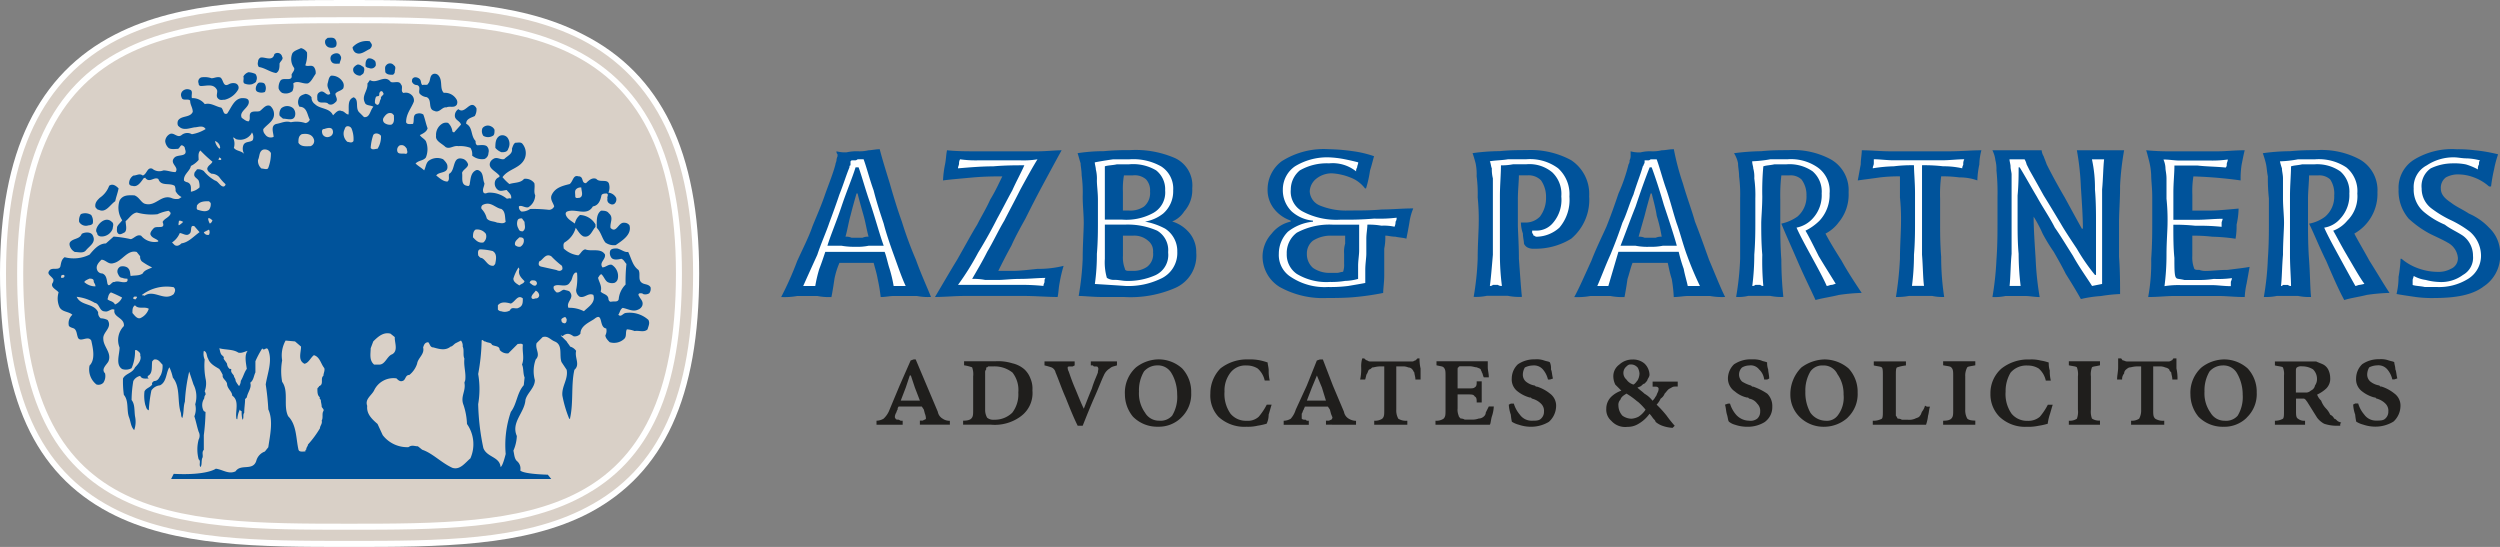
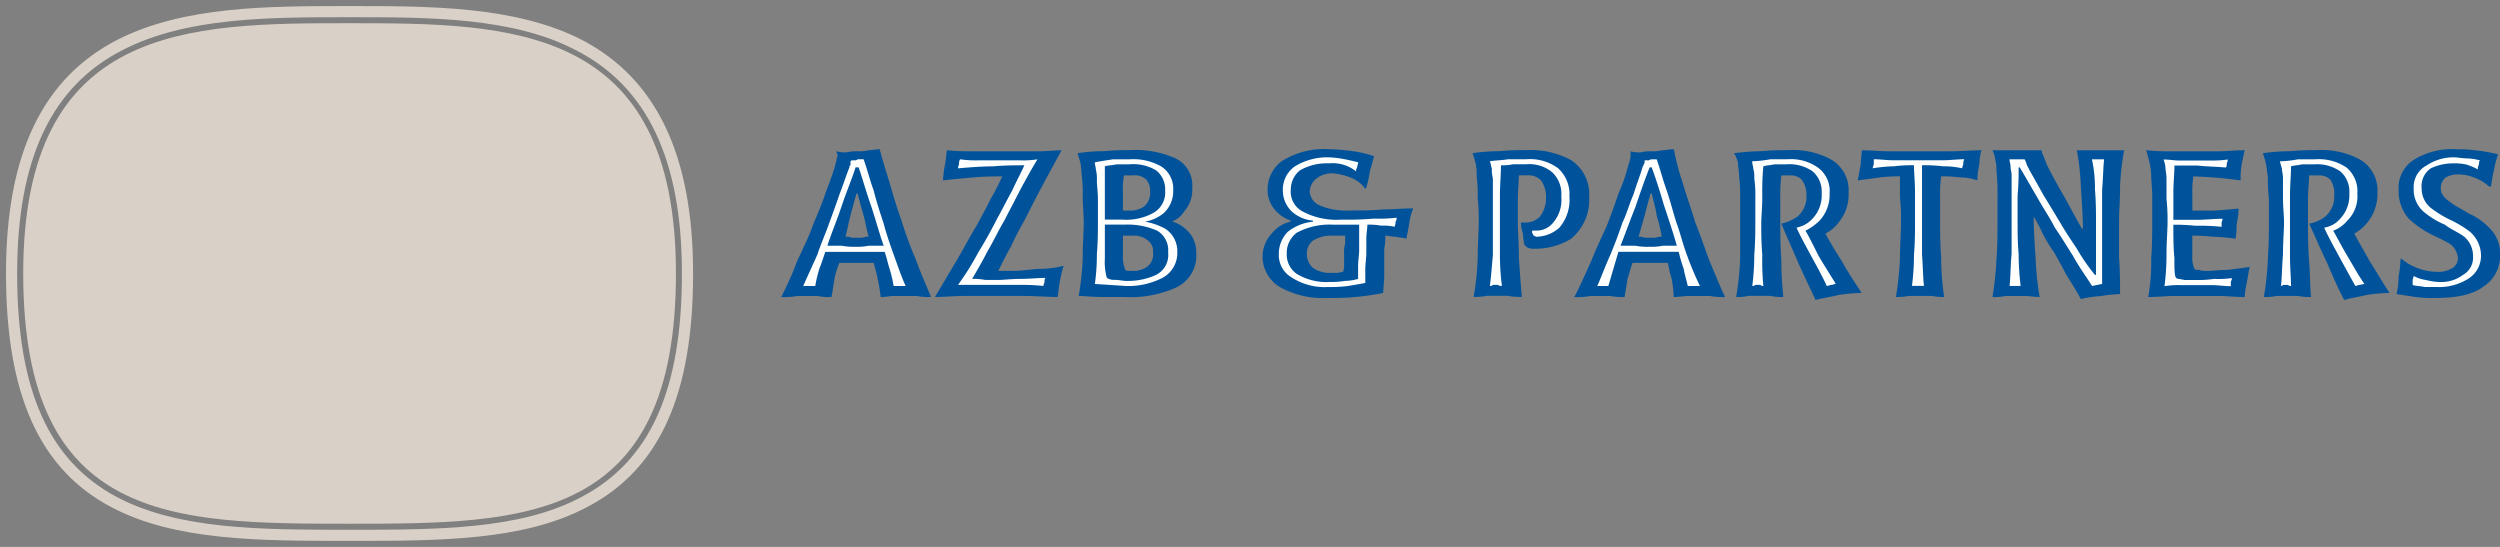
<svg xmlns="http://www.w3.org/2000/svg" width="238.869" height="52.26" viewBox="0 0 238.869 52.26">
  <rect x="0" y="0" width="238.869" height="52.26" fill="#808080" stroke="none" />
  <defs>
    <style>.a{fill:#fff;}.b{fill:#00539b;}.c{fill:#1f1e1c;}.d{fill:#d9d0c7;}</style>
  </defs>
  <g transform="translate(74.639 14.259)">
    <g transform="translate(1.633 0.48)">
      <path class="a" d="M305.712,1014.781l-.48-.1h-1.056l-.384.1v-.288a19.543,19.543,0,0,0-.768-2.977l-.288-.1h-2.3a26.039,26.039,0,0,0-2.689.1c-.288.96-.672,2.017-.864,2.977l-.1.192h-1.345l-.48.1.192-.576c.768-1.537,1.825-4.13,2.5-5.955.576-1.633,1.44-3.938,1.921-5.282,0-.1.1-.288.1-.384v-.288l.1-.192h.288a4.147,4.147,0,0,1,.48-.1h.576l.288-.1.1.288a20.958,20.958,0,0,1,.672,2.209c.384,1.345.864,2.881,1.248,3.938a52.656,52.656,0,0,0,2.113,5.859Zm-3.073-4.514c-.576-1.921-1.537-4.8-2.017-6.531l-.384.96c-.672,1.729-1.537,4.034-2.017,5.571h4.418Zm16.327,2.977-.1.384a1.216,1.216,0,0,0-.1.576l-.1.48h-.288c-1.537,0-3.65-.1-4.514-.1s-2.113.1-3.361.1h-.864l.384-.48c.96-1.441,2.785-4.706,3.65-6.435.864-1.441,1.729-3.266,2.4-4.61-1.441.1-3.746.1-5.763.288h-.48l.1-.384c0-.288.1-.576.1-.769l.1-.288h.288c1.152.1,2.4.1,3.746.1,1.056,0,2.3-.1,3.265-.1h.96l-.288.48c-.672,1.153-1.729,3.073-2.5,4.514-.288.48-.48.96-.672,1.345-1.056,1.921-2.113,3.746-2.785,5.09h1.921a34.711,34.711,0,0,0,4.418-.192Zm7.3,1.441a29.147,29.147,0,0,1-2.977-.192H323v-.288a57,57,0,0,0,.288-5.859c0-1.441-.1-2.977-.1-3.938a8.113,8.113,0,0,0-.192-1.825l-.1-.288.288-.1a21.677,21.677,0,0,1,3.361-.288c3.746,0,4.514,1.825,4.514,3.361a3.253,3.253,0,0,1-1.825,2.977,3.038,3.038,0,0,1,2.209,2.881C331.452,1012.765,330.587,1014.686,326.265,1014.686Zm.288-11.621a15.776,15.776,0,0,0-2.017.192v4.418h1.345c2.689,0,3.841-.672,3.841-2.4C329.723,1004.217,329.339,1003.065,326.553,1003.065Zm-.384,5.762a10.453,10.453,0,0,0-1.633.1c0,1.537,0,3.938.1,4.514.288,0,.961.1,1.633.1,2.593,0,3.746-.672,3.746-2.3C330.011,1010.075,329.531,1008.827,326.169,1008.827Zm26.315-1.248v.384a.577.577,0,0,0-.1.384c-.1.192-.1.288-.192.48v.288l-.288-.1a17.061,17.061,0,0,0-2.3-.1c0,.48-.1,1.344-.1,2.4a9.34,9.34,0,0,1-.1,1.536v1.537l-.288.1a19.172,19.172,0,0,1-3.553.384c-2.4,0-5.09-.961-5.09-3.554a3.435,3.435,0,0,1,2.5-3.169,3.124,3.124,0,0,1-2.017-2.977c0-2.017,1.825-3.362,4.61-3.362a9.676,9.676,0,0,1,2.977.48l.288.1-.1.288a.726.726,0,0,1-.1.384,4.139,4.139,0,0,0-.1.48l-.1.384-.384-.288a4.99,4.99,0,0,0-2.4-.672c-2.113,0-3.361.865-3.361,2.209,0,1.152.48,2.5,4.514,2.5,2.5,0,4.13,0,5.282-.1Zm-6.435,1.248c-2.689,0-4.13.865-4.13,2.5,0,1.44,1.44,2.4,3.841,2.4a8.408,8.408,0,0,0,2.305-.288,1.427,1.427,0,0,0,.1-.672v-1.729a4.687,4.687,0,0,0,.1-1.248v-.96Zm19.5,1.153c-.384,0-.672-.1-.672-.384l-.1-.1v-.768l.384.1h.288c.96,0,2.113-.768,2.113-2.977,0-1.825-1.056-2.785-3.073-2.785-.576,0-1.441.1-2.113.1,0,1.633-.1,4.13-.1,5.282,0,1.345,0,4.514.192,5.859l.1.384h-1.921l.1-.384c.192-1.249.288-4.61.288-5.955,0-1.441,0-3.266-.1-4.226a5.449,5.449,0,0,0-.192-1.537l-.1-.384h.384a21.01,21.01,0,0,1,3.458-.288c2.881,0,4.514,1.441,4.514,3.938C369,1008.731,367.275,1009.98,365.546,1009.98Zm16.039,4.8-.577-.1h-1.056l-.288.1-.1-.288a19.535,19.535,0,0,0-.768-2.977l-.192-.1H376.3a24.246,24.246,0,0,0-2.689.1c-.384.96-.672,2.017-.96,2.977v.192h-1.345l-.576.1.288-.576c.768-1.537,1.729-4.13,2.4-5.955.576-1.633,1.44-3.938,1.921-5.282a.578.578,0,0,0,.1-.384c0-.1.1-.192.1-.288v-.192h.288c.192,0,.288-.1.48-.1h.672l.288-.1.1.288c.192.576.384,1.345.672,2.209.385,1.345.865,2.881,1.153,3.938a52.856,52.856,0,0,0,2.209,5.859Zm-3.073-4.514c-.576-1.921-1.537-4.8-2.113-6.531l-.384.96c-.672,1.729-1.44,4.034-2.017,5.571h4.514Zm16.135,4.226h-.48a2.975,2.975,0,0,1-.768.192l-.288.1-.192-.192c-.288-.576-.672-1.344-1.153-2.209-.672-1.248-1.345-2.593-1.729-3.361l-.192-.384.384-.1a2.822,2.822,0,0,0,2.113-2.977c0-1.633-.96-2.5-2.977-2.5a10.788,10.788,0,0,0-1.921.192c-.1,1.632-.1,4.13-.1,5.186v.48c0,1.44,0,4.226.1,5.378l.1.384h-1.824l.1-.384c.192-1.249.288-4.61.288-5.955,0-1.441-.1-3.266-.1-4.226a5.438,5.438,0,0,0-.192-1.537l-.1-.288.288-.1a23.784,23.784,0,0,1,3.362-.288c2.881,0,4.418,1.345,4.418,3.649a3.907,3.907,0,0,1-2.209,3.65c.672,1.249,1.921,3.554,2.785,4.8Zm12.1-12.485-.1.384a2.119,2.119,0,0,0-.1.768l-.1.384-.288-.1a16.964,16.964,0,0,0-3.554-.288v5.09a59.492,59.492,0,0,0,.288,6.051v.48l-.384-.1h-1.057l-.384.1v-.384a59.491,59.491,0,0,0,.288-6.05c0-1.441-.1-3.842-.1-5.186-1.441.1-2.689.192-3.553.288l-.48.1.1-.672c0-.192.1-.384.1-.576v-.288h.288c.96,0,2.593.1,4.226.1,1.537,0,2.977-.1,4.418-.1Zm13.35-.1v.384a46.061,46.061,0,0,0-.288,5.955v5.955l.1.288h-.288c-.288.1-.576.1-.96.192l-.288.1-.1-.192c-1.056-1.633-2.689-4.226-3.553-5.666s-2.017-3.362-2.881-4.9v1.633c0,1.056,0,2.017,0,2.785,0,.672,0,4.034.192,5.955l.1.384-.48-.1h-.961l-.384.1v-.384a57.561,57.561,0,0,0,.288-5.955c0-1.152,0-3.554-.1-4.706a4.45,4.45,0,0,0-.192-1.345l-.1-.48.48.1h1.729v.192a11.256,11.256,0,0,1,.48,1.056c.672,1.153,1.633,2.881,2.977,4.994.768,1.249,1.825,2.881,2.689,4.226v-4.226a42.551,42.551,0,0,0-.288-5.859l-.1-.48.385.1h1.152Zm12.293,11.333-.192.48c0,.192-.1.384-.1.576l-.1.384h-.288c-1.153,0-2.209-.1-3.169-.1-.864,0-2.113,0-3.074.1h-.384l.1-.384c.1-1.249.192-4.61.192-5.955,0-1.441,0-3.361-.1-4.226a6.546,6.546,0,0,0-.192-1.729l-.1-.384h.48c.96,0,2.017.1,3.073.1.96,0,1.633,0,2.977-.1h.384l-.1.384c0,.192-.1.48-.1.672l-.1.384h-.288c-1.729-.192-3.745-.288-4.61-.288,0,1.441,0,3.266-.1,4.61,1.057,0,2.882-.1,4.418-.192h.384l-.1.48a1.429,1.429,0,0,1-.1.576v.384h-.288c-1.44-.1-3.265-.1-4.322-.1a43.04,43.04,0,0,0,.192,4.514,10.482,10.482,0,0,0,1.825.1c.865,0,2.209-.1,3.265-.192Zm12.773,1.249h-.576a2.266,2.266,0,0,1-.769.192l-.288.1-.1-.192c-.288-.576-.769-1.44-1.248-2.3-.672-1.249-1.345-2.5-1.729-3.266l-.1-.384.288-.1a2.807,2.807,0,0,0,2.209-2.977c0-1.633-.96-2.5-3.073-2.5a11.806,11.806,0,0,0-1.921.192c0,1.632-.1,4.034-.1,5.186v.48a47.727,47.727,0,0,0,.192,5.378v.384h-1.729v-.384c.192-1.249.288-4.61.288-5.955,0-1.441,0-3.266-.1-4.226a6.028,6.028,0,0,0-.192-1.537l-.1-.288.384-.1a21.68,21.68,0,0,1,3.362-.288c2.881,0,4.417,1.345,4.417,3.649a3.906,3.906,0,0,1-2.209,3.65,41.175,41.175,0,0,0,2.785,4.8Zm6.339.384a10.26,10.26,0,0,1-2.4-.288l-.288-.1v-.192c0-.192.1-.384.1-.576v-.384l.1-.48.48.288a5.335,5.335,0,0,0,2.209.48c1.345,0,2.977-.384,2.977-2.113,0-1.249-1.153-1.921-2.113-2.4a2.112,2.112,0,0,1-.48-.288.724.724,0,0,1-.384-.192c-1.249-.672-2.689-1.537-2.689-3.553,0-1.536,1.057-3.265,4.13-3.265a8.891,8.891,0,0,1,2.593.288l.288.1-.1.288a1.807,1.807,0,0,0-.192.768l-.1.48-.384-.288a5.007,5.007,0,0,0-2.209-.48c-1.249,0-2.689.384-2.689,2.113,0,1.248,1.056,1.921,2.113,2.5a1.626,1.626,0,0,0,.48.192,2.111,2.111,0,0,0,.48.288c1.056.576,2.593,1.441,2.593,3.361C456.016,1013.533,454.288,1014.878,451.5,1014.878Z" transform="translate(-294.956 -1001.816)" />
    </g>
    <path class="b" d="M302.079,1014.12H299.87c-.384,0-.768.1-1.248.1a16.07,16.07,0,0,0-.288-1.729c-.1-.576-.288-1.153-.384-1.537h-3.266a7.212,7.212,0,0,0-.48,1.537q-.144,1.008-.288,1.729a5.489,5.489,0,0,1-1.345-.1h-1.921a6.827,6.827,0,0,1-1.537.1,30.476,30.476,0,0,0,1.537-3.457c.576-1.248,1.153-2.4,1.441-3.265.384-.961.864-2.017,1.248-3.17.384-1.056.768-2.017.961-2.785,0-.1.1-.288.1-.384a.992.992,0,0,1,.1-.384v-.192a.353.353,0,0,1-.1-.288,3.265,3.265,0,0,0,.96.1,4.3,4.3,0,0,1,1.153-.1,3.61,3.61,0,0,0,.961-.1c.288,0,.672-.1,1.056-.1.192.768.576,2.017.961,3.265.384,1.345.768,2.593,1.153,3.649a36.408,36.408,0,0,0,1.345,3.65c.48,1.344,1.056,2.593,1.44,3.553A5.49,5.49,0,0,1,302.079,1014.12Zm-2.209-3.938c-.384-1.056-.768-2.209-.96-2.977-.288-.864-.672-2.017-.96-3.169-.384-1.056-.672-2.209-.96-2.977h-.576a.353.353,0,0,1-.288.1h-.288l-.1.1v.384c-.1,0-.1.1-.1.192-.288.672-.576,1.632-.961,2.593-.288.864-.672,1.921-.96,2.689-.288.864-.769,1.921-1.153,3.073-.48,1.056-.96,2.113-1.345,2.977h1.152a13.173,13.173,0,0,1,.384-1.633c.192-.48.384-1.056.576-1.632h5.666c.192.48.288,1.056.48,1.632a13.087,13.087,0,0,1,.384,1.633h1.153C300.639,1012.391,300.255,1011.239,299.87,1010.182Zm-2.4-.864a5.077,5.077,0,0,1-1.248.1,6.808,6.808,0,0,1-1.345-.1h-1.345c.288-.961.864-2.305,1.345-3.746s1.056-2.785,1.345-3.746h.288c.288.768.672,2.209,1.153,3.553.48,1.441.864,2.881,1.248,3.938Zm-.48-2.881c-.192-.672-.384-1.345-.576-2.113h-.1c-.192.672-.384,1.345-.576,2.113-.192.672-.288,1.345-.48,2.017a1.221,1.221,0,0,1,.576.1h1.056a1.22,1.22,0,0,1,.576-.1C297.277,1007.781,297.182,1007.109,296.989,1006.437Zm18.728,6.435c-.1.48-.1.961-.192,1.344-.961,0-2.113-.1-3.265-.1h-5.57c-.96,0-2.017.1-2.881.1.576-.96,1.345-2.3,2.113-3.553.768-1.345,1.44-2.593,1.921-3.362.384-.768.865-1.537,1.248-2.4.48-.768.864-1.633,1.153-2.209-.576,0-1.633,0-2.785.1-1.056.1-2.209.192-2.881.288a9.558,9.558,0,0,1,.192-1.537c.1-.48.1-.961.192-1.345.96.1,1.921.1,2.977.1h5.57c.961,0,1.729-.1,2.4-.1-.48.864-1.152,2.113-1.825,3.361s-1.248,2.4-1.633,3.169c-.48.864-.961,1.729-1.345,2.593-.48.864-.864,1.633-1.248,2.4H311.3c.576,0,1.44-.1,2.3-.192a9.9,9.9,0,0,0,2.5-.288A13.129,13.129,0,0,0,315.717,1012.872Zm-3.746-.384c-.864,0-1.633.1-2.113.1H308.61a5.493,5.493,0,0,0-1.249-.1c.384-.673.961-1.633,1.441-2.593.576-.961,1.056-2.017,1.633-2.977.384-.768.96-1.825,1.537-2.977.576-1.056,1.153-2.113,1.633-2.881a8.272,8.272,0,0,1-1.633.1h-4.034a10.431,10.431,0,0,1-1.729-.1.728.728,0,0,0-.1.384c0,.192-.1.288-.1.48,1.153-.1,2.305-.192,3.362-.192,1.152-.1,2.209-.1,2.977-.1-.288.672-.768,1.537-1.152,2.4-.48.864-.96,1.825-1.441,2.689-.384.769-1.056,2.017-1.825,3.265a25.109,25.109,0,0,1-1.921,3.074h5.667a20.95,20.95,0,0,1,2.5.1c0-.192.1-.288.1-.384,0-.192,0-.288.1-.384C313.7,1012.391,312.836,1012.487,311.972,1012.487Zm14.79.864a10.66,10.66,0,0,1-4.9.864h-2.113c-.864,0-1.729-.1-2.209-.1a26.687,26.687,0,0,0,.384-3.553c0-1.345.1-2.689.1-3.457s-.1-1.633-.1-2.5a12.263,12.263,0,0,0-.1-2.017c0-.48-.1-.864-.1-1.153-.1-.288-.192-.672-.288-.961a16.534,16.534,0,0,1,2.5-.192,24.388,24.388,0,0,1,2.5-.1,9.419,9.419,0,0,1,4.322.768,2.875,2.875,0,0,1,1.633,2.881,3.073,3.073,0,0,1-.768,2.209,2.414,2.414,0,0,1-1.152.96,3.361,3.361,0,0,1,1.44.864,2.873,2.873,0,0,1,.864,2.113A3.38,3.38,0,0,1,326.762,1013.352Zm-.96-5.666a6.593,6.593,0,0,0-1.921-.672,3.847,3.847,0,0,0,1.729-.768,2.811,2.811,0,0,0,.96-2.209,2.515,2.515,0,0,0-1.152-2.3,5.41,5.41,0,0,0-3.073-.672h-1.537q-1.008.144-1.729.288c0,.192.1.48.1.672a3.6,3.6,0,0,1,.1,1.056c0,.48.1,1.152.1,1.825v2.209c0,.672,0,1.825-.1,2.977a20.277,20.277,0,0,1-.192,2.881,383.435,383.435,0,0,1,2.977.192,7.1,7.1,0,0,0,3.265-.672,2.691,2.691,0,0,0,1.633-2.593A2.553,2.553,0,0,0,325.8,1007.685Zm-1.248-1.441a5.345,5.345,0,0,1-2.881.576h-1.633v-5.09c.288-.1.768-.1,1.152-.192h1.153a4.3,4.3,0,0,1,2.593.576,2.29,2.29,0,0,1,.864,1.921A2.234,2.234,0,0,1,324.553,1006.245Zm.384,5.858a6.411,6.411,0,0,1-2.881.576c-.288,0-.672-.1-1.056-.1a1.241,1.241,0,0,1-.768-.192,5.357,5.357,0,0,1-.192-1.825V1007.3h1.921a7.018,7.018,0,0,1,3.073.576,2.157,2.157,0,0,1,1.056,2.017v.1A2.117,2.117,0,0,1,324.937,1012.1Zm-.96-9.124a1.629,1.629,0,0,0-1.248-.384h-.864a7.276,7.276,0,0,0-.1,1.537v1.825h.576a2.317,2.317,0,0,0,1.441-.384,1.686,1.686,0,0,0,.576-1.441A1.531,1.531,0,0,0,323.977,1002.979Zm.672,6.915a1.24,1.24,0,0,0-.48-1.057,1.987,1.987,0,0,0-1.44-.48h-.961v1.921a2.963,2.963,0,0,0,.192,1.248c0,.1.1.192.288.192h.384a2.315,2.315,0,0,0,1.441-.384,1.5,1.5,0,0,0,.576-1.345Zm24.49-2.785c-.1.576-.192,1.057-.288,1.537-.288-.1-.672-.1-1.056-.192-.384,0-.672-.1-.961-.1a5.085,5.085,0,0,1-.1,1.248v1.153c0,.288,0,.864,0,1.441s-.1,1.248-.1,1.633c-.48.1-1.537.288-2.593.384-.961.1-2.113.1-2.785.1a8.472,8.472,0,0,1-4.514-1.056,3.42,3.42,0,0,1-1.633-2.977,3.24,3.24,0,0,1,.864-2.113,3.146,3.146,0,0,1,1.825-1.153v-.1a3.412,3.412,0,0,1-1.537-1.057,2.891,2.891,0,0,1-.672-1.921,3.354,3.354,0,0,1,1.345-2.689,7.511,7.511,0,0,1,4.514-1.153,18.677,18.677,0,0,1,2.3.192,10.367,10.367,0,0,1,2.017.48c-.1.288-.192.768-.384,1.344a11.187,11.187,0,0,1-.384,1.729h-.1a3.139,3.139,0,0,0-1.44-1.056,5.61,5.61,0,0,0-1.729-.384,2.358,2.358,0,0,0-1.44.48,1.641,1.641,0,0,0-.672,1.248,1.547,1.547,0,0,0,.96,1.345,6.589,6.589,0,0,0,2.785.48c1.153,0,2.113,0,3.169-.1.96,0,1.921-.1,2.977-.1A5.511,5.511,0,0,0,349.139,1007.109Zm-3.361-.384a30.873,30.873,0,0,1-3.169.1,6.877,6.877,0,0,1-3.649-.768,2.138,2.138,0,0,1-1.153-2.113,2.366,2.366,0,0,1,.864-1.825,5.145,5.145,0,0,1,2.785-.672,3.586,3.586,0,0,1,2.593.768.577.577,0,0,1,.1-.384c0-.192.1-.288.1-.48-.384-.1-.768-.192-1.249-.288a9.471,9.471,0,0,0-1.632-.192,5.911,5.911,0,0,0-3.169.864,2.691,2.691,0,0,0-1.153,2.209,2.824,2.824,0,0,0,.864,2.113,3.523,3.523,0,0,0,2.017.864v.1a4.545,4.545,0,0,0-2.4.96,2.98,2.98,0,0,0-.864,2.113,2.465,2.465,0,0,0,1.153,2.209,5.817,5.817,0,0,0,3.554.96,13.516,13.516,0,0,0,1.921-.1c.576-.1,1.152-.192,1.632-.288v-1.249c0-.576.1-1.153.1-1.537v-1.441c0-.48.1-.96.1-1.345a6.817,6.817,0,0,1,1.345.1,4.678,4.678,0,0,1,1.248.1,1.044,1.044,0,0,0,.1-.48.578.578,0,0,0,.1-.384A13.547,13.547,0,0,1,345.778,1006.725Zm-1.44.576v1.248c0,.48,0,.961,0,1.248,0,.384-.1.961-.1,1.441v1.249a4.877,4.877,0,0,1-1.249.192,7.774,7.774,0,0,1-1.44.1,5.481,5.481,0,0,1-3.169-.768,2.242,2.242,0,0,1-.961-1.921,2.413,2.413,0,0,1,.961-2.017,6.581,6.581,0,0,1,3.457-.768h2.5Zm-1.345,1.056h-1.249a3.181,3.181,0,0,0-1.825.48,1.549,1.549,0,0,0-.576,1.249,1.745,1.745,0,0,0,.576,1.345,2.75,2.75,0,0,0,1.633.48h.672c.192,0,.384-.1.576-.1a1.87,1.87,0,0,0,.1-.768v-.96a2.682,2.682,0,0,1,.1-.961v-.768Zm21.609.288a6.5,6.5,0,0,1-3.457.96h-.1a1.221,1.221,0,0,1-.576-.1.749.749,0,0,1-.384-.384c0-.288-.1-.576-.1-.96a3.449,3.449,0,0,1-.192-1.057h.48a1.9,1.9,0,0,0,1.345-.576,2.932,2.932,0,0,0,.576-1.825,2.746,2.746,0,0,0-.48-1.633,1.659,1.659,0,0,0-1.248-.48h-.864c0,.576-.1,1.44-.1,2.3v2.4c0,.576.1,1.921.1,3.265.1,1.345.192,2.785.288,3.649a5.49,5.49,0,0,1-1.345-.1h-2.017a5.07,5.07,0,0,1-1.249.1,26.586,26.586,0,0,0,.384-3.649c0-1.345.1-2.689.1-3.457a20.87,20.87,0,0,0-.1-2.4,12.882,12.882,0,0,0-.1-2.017,5.081,5.081,0,0,0-.1-1.248c-.1-.384-.192-.672-.288-.961a19.171,19.171,0,0,1,2.593-.192c.96-.1,1.921-.1,2.593-.1a8.1,8.1,0,0,1,4.226.96,3.864,3.864,0,0,1,1.729,3.457A4.856,4.856,0,0,1,364.6,1008.646Zm-1.248-6.723a4.5,4.5,0,0,0-3.073-.864h-1.729c-.576.1-1.248.1-1.729.192.1.192.1.48.192.672a3.6,3.6,0,0,0,.1.961v7.3c-.1,1.153-.192,2.305-.288,2.977a.354.354,0,0,0,.288-.1h.48a.58.58,0,0,0,.384.1,23.139,23.139,0,0,1-.192-2.977v-5.57c0-1.056.1-2.113.1-2.977a5.523,5.523,0,0,0,1.152-.1h1.249a3.4,3.4,0,0,1,2.5.768,2.836,2.836,0,0,1,.864,2.3,3.362,3.362,0,0,1-.768,2.5,2.028,2.028,0,0,1-1.633.768h-.384v.192c0,.1.1.1.1.192a.094.094,0,0,0,.1.1.352.352,0,0,0,.288.1,3.341,3.341,0,0,0,2.113-.864,4.072,4.072,0,0,0,.96-2.977A3.328,3.328,0,0,0,363.354,1001.923Zm14.5,12.2h-2.113c-.384,0-.864.1-1.344.1a13.526,13.526,0,0,0-.192-1.729c-.192-.576-.288-1.153-.384-1.537H370.46c-.192.48-.288.961-.48,1.537q-.144,1.008-.288,1.729a5.9,5.9,0,0,1-1.344-.1h-1.921a6.829,6.829,0,0,1-1.537.1c.48-.864,1.056-2.209,1.633-3.457.48-1.248,1.056-2.4,1.441-3.265q.576-1.441,1.152-3.17a16.112,16.112,0,0,0,.961-2.785.577.577,0,0,0,.1-.384.958.958,0,0,0,.1-.384v-.48a2.958,2.958,0,0,0,.96.1,3.6,3.6,0,0,1,1.056-.1,3.609,3.609,0,0,0,.961-.1c.384,0,.672-.1,1.153-.1a24.171,24.171,0,0,0,.864,3.265c.384,1.345.864,2.593,1.153,3.649.384.96.864,2.305,1.345,3.65.576,1.344,1.056,2.593,1.537,3.553A6.351,6.351,0,0,1,377.856,1014.12Zm-2.209-3.938c-.384-1.056-.672-2.209-.96-2.977-.288-.864-.577-2.017-.961-3.169-.384-1.056-.672-2.209-.96-2.977h-.576a.353.353,0,0,1-.288.1h-.288v.192c0,.1-.1.192-.1.288a.336.336,0,0,0-.1.192c-.192.672-.576,1.632-.864,2.593-.384.864-.672,1.921-1.056,2.689-.288.864-.672,1.921-1.153,3.073-.48,1.056-.864,2.113-1.248,2.977h1.056a8161.956,8161.956,0,0,1,.961-3.265h5.762a14.748,14.748,0,0,0,.48,1.632c.1.576.288,1.153.384,1.633H376.9A31.191,31.191,0,0,1,375.647,1010.182Zm-2.3-.864a5.48,5.48,0,0,1-1.249.1,5.909,5.909,0,0,1-1.345-.1h-1.44c.384-.961.864-2.305,1.44-3.746.48-1.441.961-2.785,1.345-3.746h.192c.288.768.769,2.209,1.153,3.553.48,1.441.961,2.881,1.249,3.938Zm-.576-2.881c-.1-.672-.288-1.345-.48-2.113h-.1c-.192.672-.384,1.345-.576,2.113l-.576,2.017a1.221,1.221,0,0,1,.576.1h1.056a1.223,1.223,0,0,1,.577-.1A15.389,15.389,0,0,0,372.766,1006.437Zm17.383,7.587c-.768.192-1.537.288-2.209.48-.48-1.057-1.152-2.4-1.729-3.746s-1.152-2.593-1.537-3.554a4.162,4.162,0,0,0,1.537-.672,2.5,2.5,0,0,0,.864-2.017,2.444,2.444,0,0,0-.48-1.537,1.532,1.532,0,0,0-1.153-.384h-.768a17,17,0,0,0-.1,2.3v2.4c0,.672,0,2.017.1,3.362a34.312,34.312,0,0,0,.192,3.553,5.069,5.069,0,0,1-1.248-.1h-2.113a3.952,3.952,0,0,1-1.152.1,26.643,26.643,0,0,0,.384-3.649V1004.8a13.549,13.549,0,0,0-.1-2.113c0-.48-.1-.864-.1-1.248a2.87,2.87,0,0,0-.385-.961,21.951,21.951,0,0,1,2.593-.192c.961-.1,1.921-.1,2.593-.1a7.6,7.6,0,0,1,4.033.864,3.378,3.378,0,0,1,1.729,3.169,4.144,4.144,0,0,1-.96,2.881,3.563,3.563,0,0,1-1.248,1.057c.288.576.864,1.537,1.537,2.593.576,1.056,1.345,2.209,1.921,3.074A18.735,18.735,0,0,0,390.149,1014.024Zm-1.921-3.746c-.48-.96-.961-1.921-1.249-2.4a5.08,5.08,0,0,0,1.345-.96,3.616,3.616,0,0,0,.96-2.593,2.744,2.744,0,0,0-1.152-2.5,4.457,4.457,0,0,0-2.881-.769h-1.633a11.865,11.865,0,0,1-1.729.192c0,.288.1.48.1.672a2.966,2.966,0,0,1,.1.961,11.63,11.63,0,0,1,.1,1.921v2.305c0,.672,0,1.825-.1,3.073a23.019,23.019,0,0,1-.192,2.977.354.354,0,0,0,.288-.1h.48a.354.354,0,0,0,.288.1,26.212,26.212,0,0,1-.1-2.977c-.1-1.152-.1-2.3-.1-2.977,0-.576.1-1.537.1-2.593a26.153,26.153,0,0,1,.1-2.881c.288-.1.672-.1,1.057-.192h1.153a3.863,3.863,0,0,1,2.5.672,2.551,2.551,0,0,1,.865,2.113,3.265,3.265,0,0,1-.865,2.4,2.807,2.807,0,0,1-1.537.864c.288.672.864,1.729,1.441,2.785s1.153,2.113,1.441,2.785c.192,0,.288-.1.48-.1.1,0,.288-.1.385-.1C389.476,1012.3,388.8,1011.239,388.228,1010.278Zm15.366-8.74a8.419,8.419,0,0,0-.192,1.537,5.024,5.024,0,0,0-1.729-.288,11.642,11.642,0,0,0-1.729-.1,12.958,12.958,0,0,0-.1,2.113v2.305c0,.864,0,2.017.1,3.265a25.878,25.878,0,0,0,.288,3.842,4.67,4.67,0,0,1-1.152-.1h-2.209a5.9,5.9,0,0,1-1.249.1,32.8,32.8,0,0,0,.385-3.649c0-1.248.1-2.593.1-3.457a20.106,20.106,0,0,0-.1-2.4v-2.017a14.932,14.932,0,0,0-1.921.1c-.672.1-1.44.192-2.113.288.1-.48.192-1.056.288-1.537,0-.48.1-.961.1-1.345.864,0,1.825.1,2.689.1h5.667c1.056,0,2.113-.1,3.073-.1A5.674,5.674,0,0,0,403.595,1001.539Zm-3.554-.384h-4.61c-.672,0-1.345-.1-1.921-.1v.384c0,.192-.1.288-.1.48a14.357,14.357,0,0,1,2.017-.192,13.509,13.509,0,0,1,1.921-.1c0,.672.1,1.633.1,2.689v2.785c0,.768,0,1.921-.1,3.073a23.182,23.182,0,0,1-.192,2.977h1.152c-.1-.672-.1-1.825-.192-2.977v-8.548a15.561,15.561,0,0,1,2.017.1,8.12,8.12,0,0,1,1.825.192c0-.192.1-.288.1-.384a.866.866,0,0,1,.1-.48C401.482,1001.058,400.714,1001.154,400.041,1001.154Zm17,2.5c0,1.249-.1,2.5-.1,3.362v3.361c.1,1.345.1,2.785.1,3.554a14.838,14.838,0,0,0-1.825.192,11.516,11.516,0,0,0-1.921.288c-.48-.864-.96-1.633-1.44-2.4-.384-.768-.768-1.44-1.153-2.112a16.707,16.707,0,0,1-1.056-1.729,12.653,12.653,0,0,0-.865-1.633c0,1.153.1,2.593.192,4.034a28.481,28.481,0,0,0,.384,3.649c-.48,0-.96-.1-1.344-.1h-1.921a5.067,5.067,0,0,1-1.248.1,28.685,28.685,0,0,0,.384-3.553c.1-1.345.1-2.689.1-3.458v-2.5a20.9,20.9,0,0,0-.1-2.593,3.264,3.264,0,0,0-.1-.96,2.814,2.814,0,0,0-.288-.96h4.706a1.37,1.37,0,0,0,.192.576c.1.288.192.48.288.768q.72,1.44,1.729,3.169c.576,1.056,1.153,2.113,1.633,2.977h.1c0-1.057-.1-2.593-.192-3.938a24.925,24.925,0,0,0-.384-3.554h4.514A26.9,26.9,0,0,0,417.04,1003.651Zm-1.536-2.593h-1.153a12.7,12.7,0,0,1,.288,2.881c.1,1.152.1,2.3.1,3.073v5.09h-.1a18.674,18.674,0,0,1-1.729-2.5c-.576-.864-1.153-1.729-1.537-2.4-.577-.96-1.153-1.921-1.633-2.689-.48-.865-.961-1.729-1.345-2.4l-.288-.576a1.621,1.621,0,0,0-.192-.48h-1.441c0,.192.1.48.1.672,0,.288.1.576.1.768v7.587c-.1,1.056-.1,2.209-.192,3.073h1.056a26.159,26.159,0,0,1-.192-3.073c-.1-1.056-.1-2.209-.1-2.881v-2.689c.1-1.057.1-2.017.1-2.689h.1c.48.768,1.057,1.824,1.633,2.785.577,1.056,1.249,2.017,1.729,2.977.48.672,1.057,1.633,1.729,2.689.576,1.056,1.345,2.113,1.825,2.881a571.98,571.98,0,0,0,.96-.192c0-.768,0-1.921,0-3.073v-2.882c0-.864,0-1.921,0-3.073.1-1.056.1-2.113.192-2.881Zm13.638,11.813a7.528,7.528,0,0,0-.192,1.344c-.96,0-1.729-.1-2.5-.1h-4.226c-.769,0-1.537.1-2.5.1a18,18,0,0,0,.288-3.649c.1-1.345.1-2.689.1-3.457v-2.5c0-.768-.1-1.537-.1-2.017a6.493,6.493,0,0,0-.192-1.345c-.1-.384-.192-.769-.288-1.056a23.443,23.443,0,0,0,2.593.1h4.322c.672,0,1.537-.1,2.5-.1-.1.384-.192.864-.288,1.345a8.248,8.248,0,0,0-.1,1.537,41.88,41.88,0,0,0-4.514-.384,8.815,8.815,0,0,0-.1,1.729v1.537h1.729c.672,0,1.633-.1,2.689-.192a7.474,7.474,0,0,1-.192,1.537,6.8,6.8,0,0,1-.1,1.345,17.132,17.132,0,0,0-2.209-.192,14.928,14.928,0,0,0-1.921-.1v1.921a2.962,2.962,0,0,0,.192,1.248c.1.1.192.1.48.1a1.637,1.637,0,0,0,.672.1c.48,0,1.248-.1,2.017-.1.768-.1,1.632-.192,2.113-.288C429.334,1011.815,429.237,1012.391,429.142,1012.872Zm-3.169-.384a9.378,9.378,0,0,1-1.537.1h-1.248c-.384-.1-.768-.1-.768-.192-.192-.1-.192-.865-.192-1.921-.1-.96-.1-2.113-.1-3.169a18.679,18.679,0,0,1,2.113.1,20.818,20.818,0,0,1,2.5.1v-.384c0-.1.1-.288.1-.384-.769,0-1.633.1-2.5.1h-2.209v-2.593c0-.96.1-1.824.1-2.593h2.209c.865.1,1.825.1,2.689.192a.353.353,0,0,0,.1-.288c0-.192.1-.288.1-.48a10.459,10.459,0,0,1-1.632.1h-2.978c-.48,0-.961-.1-1.537-.1a2.266,2.266,0,0,1,.192.769c0,.288.1.576.1,1.056v1.921a19.275,19.275,0,0,1,.1,2.305c0,.672-.1,1.825-.1,3.073a23.082,23.082,0,0,1-.192,2.977,8.289,8.289,0,0,1,1.537-.1h2.977c.576,0,1.153.1,1.825.1v-.384c0-.1.1-.192.1-.384A9.865,9.865,0,0,1,425.972,1012.487Zm14.6,1.537c-.768.192-1.537.288-2.113.48-.576-1.057-1.152-2.4-1.729-3.746-.672-1.344-1.153-2.593-1.633-3.554a3.59,3.59,0,0,0,1.537-.672,2.5,2.5,0,0,0,.864-2.017,2.436,2.436,0,0,0-.385-1.537,1.53,1.53,0,0,0-1.152-.384H435.1c0,.672-.1,1.44-.1,2.3v2.4c0,.672,0,2.017.1,3.362s.1,2.689.192,3.553a5.067,5.067,0,0,1-1.248-.1h-2.017a5.069,5.069,0,0,1-1.249.1,26.646,26.646,0,0,0,.385-3.649c.1-1.345.1-2.689.1-3.457V1004.8a17.845,17.845,0,0,1-.1-2.113c-.1-.48-.1-.864-.193-1.248s-.192-.672-.288-.961a19.177,19.177,0,0,1,2.593-.192,24.388,24.388,0,0,1,2.5-.1,7.749,7.749,0,0,1,4.13.864,3.379,3.379,0,0,1,1.729,3.169,4.341,4.341,0,0,1-2.209,3.938c.288.576.864,1.537,1.441,2.593.672,1.056,1.345,2.209,1.921,3.074A18.729,18.729,0,0,0,440.57,1014.024Zm-1.825-3.746c-.576-.96-1.056-1.921-1.345-2.4a3.191,3.191,0,0,0,1.345-.96,3.252,3.252,0,0,0,.96-2.593,2.922,2.922,0,0,0-1.056-2.5,4.748,4.748,0,0,0-2.977-.769h-1.633a10.571,10.571,0,0,1-1.729.192,6.028,6.028,0,0,0,.192.672c0,.288.1.576.1.961v1.921c0,.769.1,1.633.1,2.305s-.1,1.825-.1,3.073c-.1,1.153-.1,2.305-.192,2.977.1,0,.1,0,.192-.1h.48a.354.354,0,0,0,.288.1c0-.672-.1-1.825-.1-2.977v-5.57c0-1.056.1-2.113.1-2.881.288-.1.672-.1,1.056-.192h1.152a3.864,3.864,0,0,1,2.5.672,2.551,2.551,0,0,1,.864,2.113,3.266,3.266,0,0,1-.864,2.4,2.53,2.53,0,0,1-1.537.864c.288.672.864,1.729,1.441,2.785s1.153,2.113,1.537,2.785c.1,0,.288-.1.384-.1a4.185,4.185,0,0,0,.48-.1C439.9,1012.3,439.322,1011.239,438.746,1010.278Zm12.965,2.977c-1.056.768-2.593,1.056-4.706,1.056a11.666,11.666,0,0,1-1.729-.1c-.672-.1-1.345-.192-1.824-.288a6.9,6.9,0,0,0,.192-1.633,11.9,11.9,0,0,0,.192-1.729h.1a5.035,5.035,0,0,0,1.729.96,5.438,5.438,0,0,0,1.729.288,2.4,2.4,0,0,0,1.248-.288,1.081,1.081,0,0,0,.672-1.056,1.808,1.808,0,0,0-.96-1.44c-.48-.288-1.153-.576-1.729-.864a9.7,9.7,0,0,1-2.017-1.441,4.057,4.057,0,0,1-.96-2.785,3.16,3.16,0,0,1,1.537-2.881,6.969,6.969,0,0,1,4.033-.96,12.3,12.3,0,0,1,1.729.1,15.089,15.089,0,0,1,2.209.384,9.8,9.8,0,0,0-.384,1.441,14.9,14.9,0,0,0-.288,1.632h-.192a4.432,4.432,0,0,0-1.44-.864,4.258,4.258,0,0,0-1.441-.288,2.4,2.4,0,0,0-1.248.288,1.239,1.239,0,0,0-.48,1.056c0,.576.384.96.961,1.345.48.384,1.153.672,1.729,1.056a5.854,5.854,0,0,1,1.921,1.345,3.364,3.364,0,0,1,1.057,2.5A3.519,3.519,0,0,1,451.711,1013.256Zm-1.248-5.282a10.2,10.2,0,0,0-1.921-1.152,10.388,10.388,0,0,1-1.729-1.056,2.363,2.363,0,0,1-.961-1.921,2.066,2.066,0,0,1,.864-1.921,4.889,4.889,0,0,1,2.113-.48,5.471,5.471,0,0,1,1.248.1,5.866,5.866,0,0,1,1.153.48.719.719,0,0,1,.1-.48c0-.192,0-.288.1-.384a5.615,5.615,0,0,0-1.248-.192c-.48,0-.864-.1-1.249-.1a4.593,4.593,0,0,0-2.593.768,2.328,2.328,0,0,0-1.248,2.209,2.789,2.789,0,0,0,1.056,2.305,7.859,7.859,0,0,0,1.921,1.152c.48.384,1.152.672,1.729,1.056a2.364,2.364,0,0,1,.96,1.921,1.883,1.883,0,0,1-.96,1.825,3.471,3.471,0,0,1-2.305.672,5.62,5.62,0,0,1-1.249-.192,3.234,3.234,0,0,1-1.152-.384c0,.1-.1.288-.1.384v.481c.288.1.768.1,1.152.192h1.153a5.232,5.232,0,0,0,2.977-.768,2.586,2.586,0,0,0,1.249-2.305A3.041,3.041,0,0,0,450.463,1007.973Z" transform="translate(-289.114 -1000.098)" />
    <g transform="translate(9.124 19.976)">
-       <path class="c" d="M328.771,1077.914H325.89v-.384h.288c.1-.1.288-.1.288-.192a1.284,1.284,0,0,0-.1-.48l-.1-.384-.192-.288h-2.209a.352.352,0,0,0-.1.288c-.1.1-.1.288-.192.384-.1.288-.1.384,0,.48,0,.1.192.1.288.1l.192.1h.192v.384h-2.5v-.384a1.388,1.388,0,0,0,.672-.192,2.214,2.214,0,0,0,.576-.865l.96-2.3,1.056-2.4.288-.1h.192l1.056,2.5,1.057,2.5a.95.95,0,0,0,.48.672,1.119,1.119,0,0,0,.672.192v.384Zm-2.881-2.3-.48-1.248-.384-1.153h-.1l-.384,1.153-.48,1.248h1.825Zm9.6,1.537a4.175,4.175,0,0,1-2.785.768H330.02v-.384c.48,0,.672-.1.768-.192.192-.192.192-.384.192-.865V1073.3a1.894,1.894,0,0,0-.1-.864,4.335,4.335,0,0,0-.768-.192v-.384h2.977a4.492,4.492,0,0,1,1.633.192,2.615,2.615,0,0,1,1.152.576,2.263,2.263,0,0,1,.576.865,2.434,2.434,0,0,1,.192,1.153A2.744,2.744,0,0,1,335.494,1077.145Zm-.768-4.226a2.768,2.768,0,0,0-1.825-.576h-.48c-.1.1-.1.1-.192.1v.192a.353.353,0,0,0-.1.288v3.553a1.491,1.491,0,0,0,.192.769.919.919,0,0,0,.672.192,2.383,2.383,0,0,0,1.729-.672,2.868,2.868,0,0,0,.576-1.921A2.7,2.7,0,0,0,334.725,1072.92Zm9.988-.672c-.288.1-.48.1-.672.288a1.386,1.386,0,0,0-.576.672c-.192.384-.48,1.153-.864,2.017s-.768,1.824-1.152,2.785h-.48c-.384-.768-.768-1.729-1.152-2.689-.384-.864-.672-1.729-.961-2.4a.675.675,0,0,0-.384-.48,6.068,6.068,0,0,0-.672-.192v-.384h2.881v.384l-.192.1H340.3c-.192,0-.288,0-.288.1a.727.727,0,0,0,.1.384c.1.288.288.864.576,1.537s.576,1.44.864,2.017c.192-.48.48-1.249.769-1.921.192-.672.48-1.248.576-1.537,0-.192.1-.384,0-.48,0-.1-.1-.1-.384-.1l-.1-.1h-.192v-.384h2.5v.384Zm6.147,4.994a3.042,3.042,0,0,1-2.209.864,3.245,3.245,0,0,1-2.4-.96,3.355,3.355,0,0,1-.768-2.113,3.253,3.253,0,0,1,1.056-2.593,3.568,3.568,0,0,1,2.113-.768,3.361,3.361,0,0,1,2.3.864,3.272,3.272,0,0,1,.864,2.305A3.093,3.093,0,0,1,350.86,1077.241Zm-.864-4.13a1.49,1.49,0,0,0-1.441-.864,1.69,1.69,0,0,0-1.248.576,3.53,3.53,0,0,0-.48,1.921,3.151,3.151,0,0,0,.576,2.017,1.532,1.532,0,0,0,1.344.768,1.475,1.475,0,0,0,1.249-.48,3.435,3.435,0,0,0,.48-2.017A4.064,4.064,0,0,0,350,1073.112Zm9.508,2.882c-.1.288-.192.672-.288.96a1.921,1.921,0,0,1-.192.864,6.19,6.19,0,0,1-.864.192,3.948,3.948,0,0,1-1.056.1,3.635,3.635,0,0,1-2.689-.96,2.971,2.971,0,0,1-.768-2.209,3.411,3.411,0,0,1,.96-2.4,4.108,4.108,0,0,1,2.689-.864,4.687,4.687,0,0,1,1.153.1,6.139,6.139,0,0,1,.672.192c0,.192.1.48.1.768a3.6,3.6,0,0,0,.1.96h-.48a2.145,2.145,0,0,0-.672-1.152,1.936,1.936,0,0,0-1.056-.288,1.79,1.79,0,0,0-1.537.672,2.768,2.768,0,0,0-.576,1.825,3.263,3.263,0,0,0,.576,2.113,1.911,1.911,0,0,0,1.537.672,1.531,1.531,0,0,0,1.153-.384,6,6,0,0,0,.768-1.152h.48Zm8.068,1.92H364.69v-.384h.288c.192-.1.288-.1.288-.192.1-.1,0-.192-.1-.48l-.1-.384-.192-.288h-2.209c0,.1-.1.192-.1.288-.1.1-.1.288-.192.384v.48c.1.1.192.1.384.1l.1.1h.192v.384h-2.4v-.384a1.388,1.388,0,0,0,.672-.192,2.272,2.272,0,0,0,.48-.865l1.056-2.3.961-2.4.288-.1h.288l.96,2.5,1.056,2.5a.95.95,0,0,0,.48.672,1.387,1.387,0,0,0,.672.192v.384Zm-2.881-2.3-.384-1.248-.48-1.153-.48,1.153-.48,1.248h1.825Zm8.836-2.017h-.288c0-.288-.1-.48-.1-.672-.1-.1-.1-.192-.192-.288a.5.5,0,0,0-.384-.192,1.218,1.218,0,0,0-.576-.1h-.576v4.13a1.626,1.626,0,0,0,.192.865,1.383,1.383,0,0,0,.864.192v.384H369.3v-.384a1.241,1.241,0,0,0,.768-.192c.192-.192.192-.384.192-.865v-4.13h-.384c-.384,0-.576.1-.768.1-.1.1-.192.192-.288.192-.1.1-.1.192-.192.384-.1.1-.1.288-.192.576h-.48a4.667,4.667,0,0,0,.1-1.152,2.664,2.664,0,0,1,.1-.864h.192c.1.1.192.192.288.192a.42.42,0,0,0,.288.1h4.033c.1,0,.192-.1.288-.1l.192-.192h.192a3.972,3.972,0,0,0,.1.96v1.056Zm7.2,2.594a3.409,3.409,0,0,1-.192.96c-.1.384-.1.672-.192.768h-5.186v-.384a1.241,1.241,0,0,0,.768-.192c.192-.192.192-.384.192-.865V1073.3c0-.48,0-.672-.192-.864-.1-.1-.288-.1-.672-.192v-.384h4.9v.576c0,.288.1.576.1.96h-.48c-.1-.192-.1-.384-.192-.48,0-.1-.1-.192-.1-.288-.1-.1-.192-.1-.384-.192-.192,0-.384-.1-.672-.1h-.768c-.192,0-.288,0-.288.1-.1,0-.1.1-.1.288v1.729h.961c.384,0,.576,0,.672-.1.192-.1.192-.288.192-.576h.48v2.017h-.48c0-.288,0-.48-.192-.576-.1-.192-.288-.192-.672-.192h-.961v1.344a1.426,1.426,0,0,0,.1.672c0,.1.1.192.192.288a.725.725,0,0,1,.384.1h.576a1.874,1.874,0,0,0,.769-.1.733.733,0,0,0,.48-.192.5.5,0,0,0,.192-.384l.288-.576h.48Zm5.282,1.44a3.317,3.317,0,0,1-1.729.48,3.579,3.579,0,0,1-1.153-.192,2.281,2.281,0,0,1-.672-.288,5.4,5.4,0,0,1-.1-.672,3.411,3.411,0,0,1-.192-.96l.192-.1h.288a2.887,2.887,0,0,0,.576,1.057,1.369,1.369,0,0,0,1.153.576c.384,0,.672,0,.864-.192a.872.872,0,0,0,.288-.672.944.944,0,0,0-.288-.768,1.853,1.853,0,0,0-.864-.48l-.1-.1h-.1a3.242,3.242,0,0,1-1.152-.576,1.427,1.427,0,0,1-.576-1.249,1.9,1.9,0,0,1,.576-1.345,2.745,2.745,0,0,1,1.632-.48,2.136,2.136,0,0,1,.864.1c.288.1.48.1.576.192a1.423,1.423,0,0,1,.1.672c.1.192.1.576.192.865l-.288.1h-.192a2.254,2.254,0,0,0-.48-.96,1.113,1.113,0,0,0-.96-.384,1.808,1.808,0,0,0-.768.192,1.39,1.39,0,0,0-.192.672.873.873,0,0,0,.288.672,1.807,1.807,0,0,0,.864.384l.1.1h.1a3.836,3.836,0,0,1,1.249.672,1.428,1.428,0,0,1,.576,1.249A2.042,2.042,0,0,1,386.011,1077.625Zm12.293-3.361h-.288c-.192,0-.288.1-.48.192s-.288.288-.48.48a.961.961,0,0,1-.384.48,2.014,2.014,0,0,1-.384.576,10.465,10.465,0,0,1,.96,1.056,10.976,10.976,0,0,0,.769.961l-.1.1-.1.1a3.417,3.417,0,0,1-.96-.192,2.068,2.068,0,0,1-.673-.384c0-.1-.1-.192-.192-.288s-.192-.288-.384-.48a3.325,3.325,0,0,1-1.056.961,1.936,1.936,0,0,1-1.056.288,1.767,1.767,0,0,1-1.537-.576,1.4,1.4,0,0,1-.48-1.153,1.59,1.59,0,0,1,.48-1.152,2.553,2.553,0,0,1,.96-.576l-.576-.576a1.814,1.814,0,0,1-.192-.769,1.369,1.369,0,0,1,.576-1.152,1.825,1.825,0,0,1,1.248-.48,1.676,1.676,0,0,1,1.153.384,1.542,1.542,0,0,1,.48,1.056c0,.192-.1.288-.192.48,0,.1-.192.288-.288.385-.1,0-.192.1-.288.192s-.192.1-.384.192c.192.192.48.384.672.576a2.586,2.586,0,0,1,.768.672,1.325,1.325,0,0,0,.288-.384c.1-.1.1-.192.193-.384a.727.727,0,0,0,.1-.384c0-.1-.1-.192-.288-.192H395.9v-.48h2.4v.48Zm-3.841,1.44a7.337,7.337,0,0,0-1.057-.768c-.288.192-.48.288-.576.576a.705.705,0,0,0-.192.576,1.468,1.468,0,0,0,.384.96,1.548,1.548,0,0,0,.864.288,1.777,1.777,0,0,0,.672-.192,2.239,2.239,0,0,0,.672-.672A5.85,5.85,0,0,0,394.463,1075.7Zm0-3.265a.831.831,0,0,0-.576-.288h-.1c-.192,0-.288.1-.48.288a.811.811,0,0,0-.192.576.829.829,0,0,0,.288.576,1.225,1.225,0,0,0,.672.481c.192-.1.288-.288.384-.384a1.389,1.389,0,0,0,.192-.672A1.368,1.368,0,0,0,394.463,1072.439Zm12.2,5.186a3.07,3.07,0,0,1-1.729.48,3.58,3.58,0,0,1-1.153-.192,1.555,1.555,0,0,1-.576-.288c-.1-.1-.1-.384-.192-.672s-.1-.673-.192-.96l.288-.1h.192a2.883,2.883,0,0,0,.577,1.057,1.69,1.69,0,0,0,1.248.576,1.036,1.036,0,0,0,.769-.192.873.873,0,0,0,.288-.672.945.945,0,0,0-.288-.768,1.183,1.183,0,0,0-.769-.48l-.1-.1h-.1a2.618,2.618,0,0,1-1.153-.576,1.5,1.5,0,0,1-.672-1.249,1.9,1.9,0,0,1,.576-1.345,2.852,2.852,0,0,1,1.729-.48,2.664,2.664,0,0,1,.864.1c.192.1.384.1.576.192a1.869,1.869,0,0,0,.1.672c0,.192.1.576.1.865l-.193.1h-.288a1.536,1.536,0,0,0-.48-.96,1.011,1.011,0,0,0-.961-.384,1.387,1.387,0,0,0-.672.192.928.928,0,0,0,0,1.345,3.405,3.405,0,0,0,.864.384l.1.1h.1a5.876,5.876,0,0,1,1.344.672,1.659,1.659,0,0,1,.48,1.249A1.727,1.727,0,0,1,406.66,1077.625Zm7.876-.384a3.383,3.383,0,0,1-2.209.864,3.245,3.245,0,0,1-2.4-.96,2.98,2.98,0,0,1-.864-2.113,3.6,3.6,0,0,1,1.056-2.593,3.846,3.846,0,0,1,2.209-.768,3.554,3.554,0,0,1,2.3.864,3.271,3.271,0,0,1,.864,2.305A3.093,3.093,0,0,1,414.535,1077.241Zm-.96-4.13a1.448,1.448,0,0,0-1.345-.864h-.1a1.369,1.369,0,0,0-1.153.576,3.532,3.532,0,0,0-.48,1.921,3.907,3.907,0,0,0,.48,2.017,1.824,1.824,0,0,0,1.441.768,1.293,1.293,0,0,0,1.153-.48,2.811,2.811,0,0,0,.576-2.017A3.246,3.246,0,0,0,413.575,1073.112Zm8.836,3.073c-.1.192-.1.576-.192.864a3.968,3.968,0,0,1-.192.864h-5.09v-.384a1.624,1.624,0,0,0,.864-.192c.1-.1.1-.384.1-.768v-3.361c0-.384,0-.672-.1-.768s-.384-.1-.768-.192v-.384h3.073v.384a3.942,3.942,0,0,0-.864.192c-.1.1-.1.384-.1.768v3.841c.1.1.1.192.193.288a.577.577,0,0,1,.384.1h.576a1.425,1.425,0,0,0,.672-.1c.192-.1.384-.1.48-.288.1-.1.1-.192.192-.384a1.564,1.564,0,0,0,.288-.576l.192.1Zm4.322,1.729h-3.073v-.384c.48,0,.672-.1.769-.192.192-.192.192-.384.192-.865V1073.3c0-.48,0-.672-.192-.864-.1-.1-.288-.1-.769-.192v-.384h3.073v.384c-.48.1-.672.1-.768.192a1.626,1.626,0,0,0-.192.864v3.169a1.625,1.625,0,0,0,.192.865c.1.1.288.192.768.192v.384Zm7.4-1.92c-.1.288-.192.672-.288.96a4.862,4.862,0,0,0-.192.864,6.164,6.164,0,0,1-.864.192,4.684,4.684,0,0,1-1.152.1,3.552,3.552,0,0,1-2.593-.96,3.042,3.042,0,0,1-.865-2.209,3.122,3.122,0,0,1,1.057-2.4,4.107,4.107,0,0,1,2.689-.864,3.607,3.607,0,0,1,1.056.1,4.364,4.364,0,0,1,.769.192,2.384,2.384,0,0,0,.1.768,3.609,3.609,0,0,0,.1.96h-.48a2.146,2.146,0,0,0-.672-1.152,1.936,1.936,0,0,0-1.056-.288,1.978,1.978,0,0,0-1.633.672,3.414,3.414,0,0,0-.48,1.825,3.261,3.261,0,0,0,.577,2.113,1.91,1.91,0,0,0,1.537.672,1.676,1.676,0,0,0,1.152-.384,5.964,5.964,0,0,0,.768-1.152h.48Zm4.514,1.92h-2.977v-.384a1.241,1.241,0,0,0,.769-.192,1.894,1.894,0,0,0,.1-.865V1073.3a1.894,1.894,0,0,0-.1-.864c-.1-.1-.384-.1-.769-.192v-.384h2.977v.384c-.384.1-.672.1-.768.192a1.894,1.894,0,0,0-.1.864v3.169a1.894,1.894,0,0,0,.1.865,1.24,1.24,0,0,0,.768.192v.384Zm7.2-4.322h-.288c0-.288-.1-.48-.1-.672-.1-.1-.192-.192-.192-.288a.727.727,0,0,0-.384-.192,1.217,1.217,0,0,0-.576-.1h-.576v4.13c0,.48,0,.672.192.865a1.382,1.382,0,0,0,.864.192v.384h-3.169v-.384a1.242,1.242,0,0,0,.769-.192,1.625,1.625,0,0,0,.192-.865v-4.13H442.2c-.384,0-.576.1-.768.1a1.189,1.189,0,0,0-.288.192.5.5,0,0,0-.192.384.812.812,0,0,0-.192.576h-.48c0-.384.1-.768.1-1.152v-.864h.288c.1.1.1.192.193.192s.192.1.384.1h3.938a.421.421,0,0,0,.288-.1c.1,0,.1-.1.192-.192h.288v.96a4.3,4.3,0,0,1,.1,1.056Zm6.819,3.65a3.043,3.043,0,0,1-2.209.864,3.245,3.245,0,0,1-2.4-.96,3.356,3.356,0,0,1-.768-2.113,3.253,3.253,0,0,1,1.056-2.593,3.568,3.568,0,0,1,2.113-.768,3.361,3.361,0,0,1,2.3.864,3.271,3.271,0,0,1,.864,2.305A3.093,3.093,0,0,1,452.664,1077.241Zm-.864-4.13a1.489,1.489,0,0,0-1.44-.864,1.69,1.69,0,0,0-1.249.576,3.532,3.532,0,0,0-.48,1.921,3.153,3.153,0,0,0,.576,2.017,1.533,1.533,0,0,0,1.345.768,1.474,1.474,0,0,0,1.248-.48,3.433,3.433,0,0,0,.48-2.017A4.06,4.06,0,0,0,451.8,1073.112Zm9.8,4.706v.192h-.288a3.768,3.768,0,0,1-1.248-.192,2.086,2.086,0,0,1-.672-.576,4533.149,4533.149,0,0,1-.961-1.537c-.1-.1-.1-.192-.288-.288h-.768v1.152c0,.384,0,.672.192.768a.919.919,0,0,0,.672.192v.384h-2.881v-.384a1.488,1.488,0,0,0,.768-.192c.1-.1.1-.384.1-.768v-3.361a1.65,1.65,0,0,0-.1-.768c-.1-.1-.384-.1-.768-.192v-.384h3.938c.192.1.48.192.672.288a1.156,1.156,0,0,1,.48.48,1.809,1.809,0,0,1,.192.768,1.312,1.312,0,0,1-.384,1.057,3.345,3.345,0,0,1-.864.576,1.462,1.462,0,0,0,.384.576,2.092,2.092,0,0,0,.48.768,2.007,2.007,0,0,1,.384.576.748.748,0,0,1,.385.384c.1,0,.192.1.288.192s.192.1.384.192ZM459,1072.631a1.936,1.936,0,0,0-1.056-.288.72.72,0,0,0-.48.1c-.1.1-.1.192-.1.384v2.017h1.056a.727.727,0,0,0,.384-.192.638.638,0,0,0,.385-.48,1.03,1.03,0,0,0,.192-.576A1.28,1.28,0,0,0,459,1072.631Zm7.683,4.994a3.317,3.317,0,0,1-1.729.48,3.581,3.581,0,0,1-1.153-.192,2.289,2.289,0,0,1-.672-.288,5.419,5.419,0,0,1-.1-.672,3.412,3.412,0,0,1-.192-.96l.192-.1h.288a2.878,2.878,0,0,0,.576,1.057,1.369,1.369,0,0,0,1.152.576c.384,0,.672,0,.864-.192a.872.872,0,0,0,.288-.672.944.944,0,0,0-.288-.768,1.853,1.853,0,0,0-.864-.48l-.1-.1h-.1a3.24,3.24,0,0,1-1.152-.576,1.427,1.427,0,0,1-.576-1.249,1.9,1.9,0,0,1,.576-1.345,2.747,2.747,0,0,1,1.633-.48,2.136,2.136,0,0,1,.864.1c.288.1.48.1.576.192,0,.192.1.384.1.672.1.192.1.576.192.865l-.288.1h-.192a2.254,2.254,0,0,0-.48-.96,1.113,1.113,0,0,0-.961-.384,1.808,1.808,0,0,0-.768.192,1.388,1.388,0,0,0-.192.672.873.873,0,0,0,.288.672,1.808,1.808,0,0,0,.865.384l.1.1h.1a3.833,3.833,0,0,1,1.248.672,1.427,1.427,0,0,1,.577,1.249A2.042,2.042,0,0,1,466.685,1077.625Z" transform="translate(-321.76 -1071.575)" />
-     </g>
+       </g>
  </g>
-   <path class="a" d="M78.418,998.05c-6.245,3.287-14.38,3.287-23.007,3.287-8.546,0-16.681,0-22.925-3.287-7.149-3.78-10.436-11.011-10.436-22.843,0-11.586,3.615-19.063,11.011-22.843,6.409-3.287,14.544-3.287,22.35-3.287,7.888,0,16.023,0,22.35,3.287,7.478,3.78,11.093,11.257,11.093,22.843C88.854,987.039,85.485,994.27,78.418,998.05Z" transform="translate(-22.05 -949.077)" />
  <g transform="translate(0.575 0.575)">
    <path class="d" d="M79.572,999.04c-6.08,3.2-14.133,3.2-22.679,3.2s-16.6,0-22.679-3.2c-6.9-3.615-10.107-10.764-10.107-22.35,0-11.339,3.451-18.652,10.682-22.35,6.327-3.2,14.38-3.2,22.1-3.2,7.806,0,15.859,0,22.186,3.2,7.149,3.7,10.682,11.011,10.682,22.35C89.761,988.276,86.557,995.424,79.572,999.04ZM78.5,955.326c-6-3.122-13.969-3.122-21.611-3.122s-15.53,0-21.611,3.122c-6.82,3.451-10.107,10.436-10.107,21.364,0,11.175,3.04,17.913,9.532,21.364,5.916,3.123,13.8,3.123,22.186,3.123s16.352,0,22.186-3.123c6.574-3.451,9.614-10.189,9.614-21.364C88.693,965.761,85.324,958.777,78.5,955.326ZM56.894,1000.6c-16.845,0-31.142-.082-31.142-23.911s15.776-23.911,31.142-23.911c15.448,0,31.224.082,31.224,23.911S73.738,1000.6,56.894,1000.6Z" transform="translate(-24.108 -951.135)" />
  </g>
-   <path class="b" d="M95.988,986.384a.722.722,0,0,1-.575.082c-.082-.082-.165-.082-.329-.082-.247.082-.082.247,0,.411.164.247.329.411.246.74a.675.675,0,0,1-.411.411c-.493.246-.986-.082-1.479-.164-.247.164-.247.411-.411.657.246.247.411-.082.657-.164a2.68,2.68,0,0,1,2.219.657c.164.329,0,.575-.082.9-.329.329-.822.082-1.233.164a2.4,2.4,0,0,0-.74-.164c-.164.247,0,.657-.246.9a1.423,1.423,0,0,1-1.4.329c-.164-.164-.411-.411-.411-.657a.927.927,0,0,0,.082-.657c-.74-.082-.246-1.643-1.151-.9-.493.329-1.315.657-1.315,1.4a.681.681,0,0,1-.657.247c-.247-.164-.493-.329-.822-.164-.082,0-.246.247-.328.082-.082,0-.082.082,0,.082l.493.493c.082.164.247.329.329.493a1.049,1.049,0,0,1,.575.411c-.165.657.411,1.315-.165,1.808-.329,1.4-.082,3.122-.411,4.6,0,.082,0,.082-.082.082a11.333,11.333,0,0,1-.657-2.219c-.082-.9.575-1.561.411-2.465l-.493-.739c-.247-.657.164-1.643-.658-1.972-.411-.164-.657-.575-1.15-.411l-.575.575c-.164.575.411,1.068-.082,1.561a3.24,3.24,0,0,0-.082,1.972c0,.74-.74,1.233-.9,1.89-.082,1.232-1.4,2.136-.822,3.451a3.871,3.871,0,0,1-.329,1.4c.082.329.082.739.329.986a.913.913,0,0,1,.329.9s.082.329,2.63.411l.328.411H50.3l.247-.493c3.2.164,4.026-.493,4.026-.493.657.082,1.233.575,1.89.247.493-.74,1.643,0,1.972-.986a1.292,1.292,0,0,1,.822-.9l.329-.411c.164-1.15.493-2.547,0-3.616a23.429,23.429,0,0,0-.247-2.383c.164-1.068.657-2.219.247-3.287-.164-.411-.411.164-.575-.164a8.982,8.982,0,0,0-.657,1.233v1.068c-.164.329-.164.739-.493.986.164.493-.247.9-.329,1.4l-.164.164c0,.411-.082.822-.082,1.315-.164.165,0,.493-.164.658a2.8,2.8,0,0,1-.082-.822.177.177,0,0,1-.164-.164,2.384,2.384,0,0,0-.247.9s0,.082-.082,0c-.164-.657.329-1.726-.411-2.219,0-.411-.493-.657-.493-1.15-.082-.329-.493-.493-.411-.822a3.551,3.551,0,0,0-.329-.575c-.411-.247-.9-.493-1.068-.986-.164-.247-.082-.657-.411-.74a1.354,1.354,0,0,0,.082.822,6.679,6.679,0,0,0,.082,1.808,2.112,2.112,0,0,1-.082,1.233.494.494,0,0,1,.082.329c-.164.164-.082.329-.164.411a1.152,1.152,0,0,0,0,1.15l.164.082a20.078,20.078,0,0,1-.164,2.219v1.4c-.246.246,0,.575-.164.822-.082.329,0,.657-.164.822-.165-.247.082-.575-.165-.74a3.681,3.681,0,0,1,0-1.89.785.785,0,0,0,0-.74c-.164-.493-.247-.986-.411-1.479a1.851,1.851,0,0,0,.082-1.15,2.536,2.536,0,0,0-.164-1.89l-.411-1.232a16.168,16.168,0,0,0-.411,2.876c-.164.493-.082,1.068-.247,1.561-.164-.164-.082-.411-.164-.575-.329-1.068,0-2.383-.74-3.287a4.648,4.648,0,0,0-.329-.986c-.329.493-.247,1.4-.9,1.725a1.09,1.09,0,0,0-.822.493,13.15,13.15,0,0,0-.247,1.89c-.247-.082-.247-.328-.329-.493a3.557,3.557,0,0,1-.082-1.315c.164-.329.493-.329.74-.657-.082-.164.082-.247.164-.329.411,0,.493-.329.657-.575a2.084,2.084,0,0,0,.164-.986c-.247-.246-.411-.575-.822-.493l-.164.164c-.082.493.082,1.15-.411,1.4,0,.082-.082.082,0,.164l.082.082c-.329,0-.657.082-.822-.246a.954.954,0,0,0-.657.493,11.328,11.328,0,0,0-.164,1.808c.329.411.247.986.329,1.561a2.4,2.4,0,0,1-.082,1.315c-.329-.329-.329-.822-.493-1.233-.247-.657,0-1.561-.493-2.136a9.436,9.436,0,0,1-.082-1.561c.247-.493.9-.493,1.15-1.068.329-.329.657-.74.493-1.15.082-.246-.247-.411-.329-.493h-.164a4.041,4.041,0,0,1-.329,1.725,1.13,1.13,0,0,1-.9.082c-.657-.411-.247-1.4-.247-2.054a1.9,1.9,0,0,1,.411-2.054c.082-.822-1.068-.822-.9-1.561-.329-.164-.575.246-.9.164-.575,0-.493-.74-.986-.822a4.3,4.3,0,0,0-1.726-.575c.411.9,1.643.575,2.054,1.479a.64.64,0,0,0,.247.575,1.549,1.549,0,0,1,.657.164c.493.74-.493,1.15-.411,1.808,0,.74.822,1.315.493,2.136-.164.329-.74.74-.329,1.15a1.141,1.141,0,0,1-.164.9.639.639,0,0,1-.657.164,1.825,1.825,0,0,1-.658-1.808c.575-.575.329-1.643.165-2.383-.329-.575-1.15.329-1.315-.411-.082-.247-.082-.575-.329-.74-.164-.082-.328-.082-.493-.247a1.076,1.076,0,0,1,.329-1.068c-.329-.329-.986-.247-1.233-.74a2.022,2.022,0,0,1-.082-1.4c-.164-.247-.821-.493-.575-.9a.5.5,0,0,0,.082-.329c-.164-.328-.657-.493-.411-.822.246-.411.9,0,1.068-.411.082-.329.082-.657.411-.9a3.4,3.4,0,0,0,2.383-.246c.411-.493.9-1.068,1.561-1.068l.74-.657a11.344,11.344,0,0,1,1.643.247c.329-.082.575-.493.986-.329a1.658,1.658,0,0,0,1.561.575.08.08,0,0,0,.082-.082c-.247-.247-.575-.247-.74-.575-.082-.164.082-.411.247-.575.246-.411,1.233.164.9-.657.164-.329.575-.411.74-.74.082-.164-.082-.247-.164-.329a4.069,4.069,0,0,0-1.068.329,5.215,5.215,0,0,1-1.972-.164c-.493.082-.74.575-1.068.822,0,.329.164.822-.082,1.068-.164.082-.411.246-.575.164-.246-.164-.164-.411-.164-.657.082-.246.329-.411.493-.657a2.155,2.155,0,0,1-.247-1.89c.329-.575.9-.493,1.4-.493.493.164.657.74,1.068.822.986.247,1.479-.9,2.465-.575a1.161,1.161,0,0,0,.74.082l.246-.164a1.3,1.3,0,0,1-.575-.575,1.042,1.042,0,0,0-.082-.493c-.493-.329-1.315.082-1.561-.658-.411-.246-.822.411-1.233-.082,0-.082-.082,0-.164,0-.247.329-.575.9-1.068.74-.164,0-.329-.082-.329-.246a.863.863,0,0,1,.411-.74c.329,0,.575-.246.9,0,.411-.164.411-.822.9-.657a1.034,1.034,0,0,0,1.068.164c.411,0,.74.164,1.15.164.411-.493-.657-.822-.082-1.4.329-.328,1.315,0,.986-.822,0-.164-.082-.246-.247-.328s-.246.246-.411.328c-.246,0-.657.082-.9-.082a1.015,1.015,0,0,1-.328-.658.838.838,0,0,1,.411-.657c.411-.246.74.411,1.15.082a.862.862,0,0,1,.986-.082,3.622,3.622,0,0,0,1.315-.493c-.246-.411-.74-.164-1.068-.164-.493.082-1.068.329-1.479-.082-.165-.082-.165-.411-.082-.575.329-.493,1.15-.247,1.4-.822,0-.411-.247-.657-.247-1.068-.164-.246-.74.082-.822-.329a.507.507,0,0,1,.082-.575.639.639,0,0,1,.657-.164c.411.082.164.493.247.822a1.478,1.478,0,0,1,1.233.575c.575-.164,1.068.246,1.561.329.247.164.164.74.575.575.411-.575.658-1.4,1.4-1.479.247,0,.575,0,.657.246.164.657-.986.986-.657,1.643.247.164.411.329.657.329.247-.246-.082-.739.329-.9.246-.082.493,0,.74-.082.329-.247.575-.657.986-.493a1.027,1.027,0,0,1,.329,1.068c-.164.493-.657.74-.986,1.15a.6.6,0,0,0,.164.493.638.638,0,0,0,.822.247c0-.329-.329-1.068.247-1.232.493-.082.9-.329,1.4-.164a2.7,2.7,0,0,1,1.4.082.546.546,0,0,0,.411-.329c-.246-.411-.246-1.233-.986-1.233a.8.8,0,0,1-.082-.74c.082-.329.411-.411.657-.493a.832.832,0,0,1,.575.329.747.747,0,0,0,.329.657c.493.493,1.4.329,1.726,1.068.246-.246.493-.575.822-.411.247,0,.411.329.657.329.082-.657-.164-1.4.493-1.643.575.247.082,1.068.575,1.479l.411.411c.575.082.575-.658.9-.986-.247-.164-.74-.082-.822-.411-.328-.657.329-1.15.247-1.808.082-.082.165-.247.247-.329.657.411,1.4-.575,1.972.164.246.164.822-.164.986.247.246.246-.082.657.246.822a.788.788,0,0,1,.74.164.681.681,0,0,1,.247.657c-.247.657-.74,1.15-.74,1.972.082.247.411.164.657.164.164-.329-.082-.9.411-.986a.722.722,0,0,1,.575.082c.164.411.246.9.411,1.315-.082.329-.411.493-.74.657.164.246.411.329.575.575a2.055,2.055,0,0,1,0,1.561c-.246.329-.657.247-.986.575.246.247.575.411.822.658.164-.329.164-.658.411-.9a1.387,1.387,0,0,1,1.4-.164c.164.164.411.411.411.657.082.74-.821.493-1.068.9.329.247.657.575,1.068.575.247-.164.082-.493.164-.74.658-.329.247-1.808,1.4-1.4a.841.841,0,0,1,.411.493c0,.329-.493.493-.575.822.082.411-.164,1.15.493,1.232.164.082.247-.082.247-.246.082-.411.082-.986.575-1.233.164-.082.329,0,.493.164.247.329.164.74.329,1.068,0,.329-.247.575-.082.9.164.164.329,0,.493,0a2.579,2.579,0,0,1,1.726.575c.164,0,.247-.082.411,0,.082-.411-.247-.575-.411-.822-.247,0-.575.164-.822,0a.747.747,0,0,1-.329-.657.618.618,0,0,1,.411-.575.08.08,0,0,1,.082-.082c-.329-.493-1.233-.74-.9-1.4a.821.821,0,0,1,.411-.329c.329-.082.575.164.9.082.329-.329.822-.493.74-.986.082-.246.164-.493.329-.575.247,0,.493-.082.657.082a1.4,1.4,0,0,1,.247,1.4c-.411.986-1.561.986-2.136,1.808a4.946,4.946,0,0,0,.657.657c.493-.164,1.068-.082,1.4-.493a1.026,1.026,0,0,1,.986.411c.082.411-.082.822.082,1.15a1.383,1.383,0,0,1-.657,1.15c-.329.082-.657-.246-.9-.082a.5.5,0,0,0,.247.493,1.388,1.388,0,0,0,.822-.246,13.305,13.305,0,0,1,1.808.082.555.555,0,0,0,.493-.329c-.082-.329-.411-.657-.247-1.068.329-.74,1.068-.9,1.726-1.068.329-.247.329-.9.822-.74.575,0,.246.657.739.657.247-.246.575-.575.986-.411.329.411,1.151-.082,1.233.575a1.162,1.162,0,0,1-.082.74.945.945,0,0,1,.74.493.544.544,0,0,1-.165.575.367.367,0,0,1-.411,0,.4.4,0,0,1-.246-.493c-.082-.164.164-.411-.082-.493-.164,0-.411,0-.493.164-.082.411-.247.986-.821,1.068-.575.986-1.643.164-2.465.493-.164.082-.164.247-.082.411.164.329.493.493.822.74a1.4,1.4,0,0,1,.493-.822,1.8,1.8,0,0,1,1.479.9v.246c-.328.329-.493,1.068-1.15.9-.329-.164-.493-.493-.739-.822a2.324,2.324,0,0,1-1.068,1.4c-.164.164-.082.411-.082.575a2.446,2.446,0,0,0,1.4.657c.246-.164.328-.493.657-.575.575.246,1.479-.164,1.89.493.082.493-.575.74-.247,1.232.329,0,.575-.329.9-.246a1.267,1.267,0,0,1,.575,1.315.546.546,0,0,1-.329.411.926.926,0,0,1-.657-.082c-.246-.165-.329-.493-.575-.74-.164,0-.247.247-.329.329.082.411.411.821.247,1.315.164.246.658.246.74.657,0,.164.082.328.246.328.246-.082.658.082.74-.246a2.232,2.232,0,0,1,.657-1.4,15.89,15.89,0,0,1,.082-1.972c-.164-.164-.246-.411-.493-.493-.329.082-.822.164-.986-.164a.723.723,0,0,1-.082-.575c.082-.246.411-.246.658-.246.411.082.74.411,1.068.329.329.657.411,1.315.986,1.726.246.411-.164,1.068.493,1.315.247.082.493.082.657.328A.722.722,0,0,1,95.988,986.384Zm-56.122-1.726c-.082,0-.082.165-.082.247h.165a.177.177,0,0,0,.164-.164C40.113,984.659,40.031,984.576,39.866,984.659Zm2.3-2.383c-.247.329-.74.164-1.068.164a.991.991,0,0,1-.411-.411c-.082-.164-.164-.411,0-.575.328-.329.9-.246,1.068-.74.247-.164.9-.246,1.068.164C43.153,981.536,42.5,981.865,42.167,982.276Zm.246-2.383a.741.741,0,0,1-.9-.329,1.1,1.1,0,0,1,.164-.74,1.057,1.057,0,0,1,.986.082,1.1,1.1,0,0,1,.164.74C42.824,979.811,42.578,979.893,42.414,979.893Zm.493,5.341c0-.247-.247-.247-.411-.247-.164.082-.411.164-.493.329a1.562,1.562,0,0,0,1.068.411C43.071,985.481,42.907,985.4,42.907,985.234Zm2.054-7.642c-.493.329-.9,1.15-1.561.822-.164,0-.247-.164-.329-.247-.082-.411.164-.657.411-.9a2.354,2.354,0,0,0,.9-1.15c.329-.246.657,0,.9.247C45.207,976.771,45.043,977.181,44.961,977.592Zm-1.315,3.369c-.164,0-.411-.082-.411-.329-.164-.164-.082-.411,0-.575.247-.493.9-.986,1.4-.493.247.164.082.493.082.657A1.132,1.132,0,0,1,43.646,980.961Zm3.862,2.383a.6.6,0,0,1-.164-.493l-.329-.411c-.9-.246-1.4.9-2.219,1.068-.493.164-.74-.329-1.15-.329-.247.247-.575.575-.411.986a.511.511,0,0,0,.493.328c.411.164.411.575.493.986.164.411.411-.247.657-.164.329-.165.74.082,1.068,0,.164,0,.247-.165.164-.329a1.045,1.045,0,0,1-.493-.082c-.247,0-.329-.247-.411-.411a.518.518,0,0,1,.247-.657.873.873,0,0,1,.657.082c.329.247.247.575.329.822.329-.082.822,0,1.15-.247.164-.328.575-.411.9-.575A6.125,6.125,0,0,1,47.508,983.344ZM44.55,986.3c-.247.164-.247.411-.329.657.164.164.411.164.575.328.082,0,.082.165.164.165a1.282,1.282,0,0,0,.657-.657A11.44,11.44,0,0,0,44.55,986.3Zm2.3,1.233c-.247.164-.247.411-.247.74.164.164.411.575.74.493a1.468,1.468,0,0,0,.822-.9C47.755,987.617,47.179,987.946,46.851,987.535Zm-.164-.657c0,.082.164.082.247.082,0-.082.164-.164.082-.247C46.933,986.713,46.686,986.631,46.686,986.877Zm.822-.329c.082.082.164,0,.247.082.9-.658,1.89.575,2.794-.165.082-.164.247-.411,0-.657A3.886,3.886,0,0,0,47.508,986.548Zm5.012-6.573c-.493-.164-.164.575-.493.74-.246.247-.657-.082-.9-.082a2.011,2.011,0,0,1-.74.9l.247.246c.247.164.493,0,.657-.164.657-.082,1.151-.657,1.726-1.068Zm-1.479-.493c0,.164-.082.329,0,.411a1.792,1.792,0,0,0,.411-.329C51.288,979.482,51.124,979.4,51.042,979.482Zm3.862-4.19a1,1,0,0,0-.74-.329c-.164-.082-.411-.247-.411-.493.082-.329.411-.411.493-.657a13.608,13.608,0,0,1-1.15-1.068c-.247.247-.165.575-.165.9a2.27,2.27,0,0,1-.74.575c-.082.493-.74.822-.657,1.4a.624.624,0,0,0,.329.164c.411.164.328.575.328.9a1.565,1.565,0,0,0,.822-.411,1.6,1.6,0,0,0-.082-.657c-.164-.247-.493-.329-.411-.657,0-.164.164-.247.246-.411a.886.886,0,0,1,.657.164,3.687,3.687,0,0,0,1.068.9c.329.082.493.575.822.575.082,0,.247-.164.164-.246A4.147,4.147,0,0,1,54.9,975.292Zm-.986,2.3c-.411,0-.9,0-1.151.411,0,.164-.082.329.082.411.329.082.74.247,1.068,0a.885.885,0,0,0,.164-.657Zm1.479-9.7c-.164,0-.411.082-.575-.082-.329-.247,0-.657-.164-.9-.329-.575-.986-.329-1.479-.329a.218.218,0,0,1-.247-.246.424.424,0,0,1,.247-.575,2.023,2.023,0,0,1,.986.082c.247,0,.493-.164.822-.082.329.164.246.986.822.657a.873.873,0,0,1,.657-.082.424.424,0,0,1,.247.575A2.041,2.041,0,0,1,55.4,967.9ZM53.424,980.55a.4.4,0,0,0,.493.246.524.524,0,0,0,0-.493Zm.411-1.315a1.168,1.168,0,0,0,.164.493.441.441,0,0,0,.246-.329C54.082,979.318,54,979.153,53.835,979.236Zm.657-7.4a1.334,1.334,0,0,0,.411.74l.082-.082A.716.716,0,0,0,54.493,971.84Zm.575,1.808c.082-.164-.082-.164-.165-.247l-.082.247Zm1.643,18.406c-.493-.329-1.233-.246-1.808-.411.082.247.082.493.247.657.082.082.247.164.164.329.082.164.247.329.328.493a.711.711,0,0,0,.247.493c.082,0,.164,0,.164.082-.082.247.164.411.247.575,0,.164.164.246.164.493a2.557,2.557,0,0,0,.329.493.881.881,0,0,0,.164-.493c.247-.411.329-.822.575-1.15-.082-.575-.247-1.315.082-1.726C57.286,991.972,57.04,992.136,56.711,992.054Zm1.315-21.035-.082.164a1.288,1.288,0,0,1-1.4.493c-.082,0-.164-.165-.329-.165a1.338,1.338,0,0,1,.082.986c.247.328.657.246.986.575a.972.972,0,0,1-.082-.822c.164-.411.657-.247.9-.493A.8.8,0,0,0,58.026,971.019Zm0-4.6a1.16,1.16,0,0,1-.74-.082c-.164-.164,0-.411-.082-.657a.841.841,0,0,1,.493-.411,1.934,1.934,0,0,1,.657.164.62.62,0,0,1,.082.657C58.437,966.253,58.19,966.335,58.026,966.417Zm1.233.74a.907.907,0,0,1-.657,0c-.247-.082-.247-.329-.164-.575.082-.164.164-.329.329-.329s.411,0,.493.164A.786.786,0,0,1,59.258,967.157Zm1.4-2.712c0,.329,0,.74-.329.9-.575-.082-1.068-.493-1.643-.575a.543.543,0,0,1-.082-.493.452.452,0,0,1,.247-.411c.411-.082,1.15.411,1.315-.329a.451.451,0,0,1,.74.246C61.066,964.034,60.737,964.2,60.655,964.445Zm-1.561,8.217c-.411.164-.329.657-.493.986a.953.953,0,0,0,.329.822c.246,0,.575.164.657-.082a3.839,3.839,0,0,0,.246-1.4A.663.663,0,0,0,59.094,972.662Zm4.273-6.327c-.493.082-.986-.329-1.4,0a1.16,1.16,0,0,1-.082.74,1.009,1.009,0,0,1-.986.164.82.82,0,0,1-.329-.411,1.221,1.221,0,0,1,.164-.74c.246-.411,1.233.164,1.068-.575.082-.246.329-.411.247-.657a1.414,1.414,0,0,1-.164-1.4c.164-.247.493-.329.822-.493a.951.951,0,0,1,.575.411,2.994,2.994,0,0,1-.164,1.232c.247.164.575-.082.822.164a.885.885,0,0,1,.164.657C63.86,965.76,63.7,966.171,63.367,966.335ZM60.984,969.7c-.082-.082-.329-.247-.329-.329a.885.885,0,0,1,.164-.657.873.873,0,0,1,1.15,0,.788.788,0,0,1,.164.74C61.97,969.95,61.395,969.7,60.984,969.7Zm2.958,22.6c-.328.247-.493.74-.9.822-.657-.329-.329-1.068-.329-1.643l-.575-.493-.9-.082a2.911,2.911,0,0,0-.329,1.89,5.752,5.752,0,0,0,0,2.054c.657.9.082,2.3.575,3.287.822.822.74,2.137.986,3.2.082.246.411.164.657.164,0-.082,0-.164.082-.164,0-.246.164-.329.164-.493a9.484,9.484,0,0,0,1.15-1.561c0-.247.247-.411.164-.74.164-.247,0-.657.164-.9.082-.164-.082-.247-.164-.411,0-.247-.082-.411-.082-.657-.082-.082-.164-.165-.082-.247-.246-.164-.246-.493-.246-.822,0-.082.164-.164.164-.247.493-.164.082-.74.411-.986,0-.247.165-.493.082-.74C64.6,993.122,64.517,992.465,63.942,992.3Zm-1.15-21.118c-.329.164-.329.493-.329.822.247.411.74.329,1.151.329a.517.517,0,0,0,.328-.657C63.778,971.183,63.285,971.1,62.791,971.183Zm3.944-4.355c-.246.247-.575.247-.74.493,0,.246.247.493.082.74-.164.164-.411.411-.74.247-.246-.329-.9.082-1.068-.411,0-.329-.082-.575.246-.74.411-.247.657.493.986.164-.082-.411-.329-.575-.247-.986.082-.247.082-.575.329-.74a1.221,1.221,0,0,1,1.15.657A.7.7,0,0,1,66.736,966.828Zm-1.807,3.862c-.247,0-.247.247-.165.493a.517.517,0,0,0,.657.247.467.467,0,0,0,.329-.575C65.668,970.443,65.174,970.608,64.928,970.69Zm.411-7.806a.551.551,0,0,1-.328-.576c0-.164.164-.246.246-.328.247,0,.575-.082.74.164a.675.675,0,0,1,.082.575C66,962.966,65.585,962.966,65.339,962.884Zm1.068,1.561c-.329,0-.657.082-.822-.247a.524.524,0,0,1,0-.493c.164-.246.74-.411.9,0C66.653,963.952,66.407,964.2,66.407,964.445Zm1.15,6.245a.4.4,0,0,0-.493-.247c-.164.082-.164.247-.246.411a1.025,1.025,0,0,0,.329,1.068c.164,0,.411.164.575-.082A2.612,2.612,0,0,0,67.557,970.69Zm1.89-8.135c.082.164,0,.329-.164.493-.411.164-.9.657-1.4.329a.71.71,0,0,1-.247-.493,1.8,1.8,0,0,1,1.644-.576Zm-1.068,3.04a.747.747,0,0,1-.575-.246.5.5,0,0,1-.082-.493.821.821,0,0,1,.411-.329.627.627,0,0,1,.411.164c.246.082.246.329.164.575C68.708,965.431,68.461,965.513,68.379,965.6Zm.822-.74a.427.427,0,0,1-.329-.164c0-.329,0-.575.247-.74a.693.693,0,0,1,.575.164c.164.082.164.329.164.493A.473.473,0,0,1,69.2,964.856Zm9.367,34.018a6.4,6.4,0,0,0-.329-1.808c-.329-.822.247-1.315.082-2.136l.082-.247c.082-.739-.165-1.315-.082-2.054-.164-.329,0-.822-.164-1.15a.782.782,0,0,0-.164-.575l-.493.247c-.164.082-.329.329-.493.329-.493.411-1.068.246-1.644.082-.329,0-.329-.329-.493-.493-.328,0-.411.246-.493.493.164.657-.493.986-.575,1.561a2.3,2.3,0,0,1-.74,1.068c-.411,0-.329.493-.657.575-.246.082-.411-.082-.575-.247a2.036,2.036,0,0,0-2.136,1.15c-.247.493-.9.822-.658,1.479-.082.74.411,1.232.986,1.725l.493,1.068a2.957,2.957,0,0,0,2.465,1.15c.329-.247.575-.082.9-.082l.411.329c.986.329,1.808,1.233,2.876,1.726.739.247,1.233-.493,1.726-.9A3.352,3.352,0,0,0,78.568,998.874Zm-6.9-8.3-.411-.329c-.657-.164-1.15.247-1.643.74l-.247.657c0,.493-.164,1.15.329,1.561h.493c.575,0,.74-.822,1.233-.986.575-.329.246-1.068.246-1.561Zm-2.054-19.31a4.656,4.656,0,0,0-.247,1.233c.164.246.411.082.657.082a2.14,2.14,0,0,0,.328-1.232C70.187,971.1,69.776,971.019,69.612,971.265Zm.739-4.191a.328.328,0,0,0-.164.329c0,.246-.247.082-.329.246a1.218,1.218,0,0,0-.082.575c.082.082.164.164.247.164.246-.082.164-.411.328-.575-.082-.247.247-.329.247-.493C70.516,967.157,70.516,967.074,70.351,967.074Zm1.068,2.136c-.411-.164-.657.164-.822.411a.387.387,0,0,0,.082.493.884.884,0,0,0,.657.165c.329-.165.247-.575.247-.9Zm.082-3.7c-.329,0-.575,0-.74-.246,0-.246-.082-.493.082-.657a.462.462,0,0,1,.74,0c.247.164.082.411.082.657C71.666,965.349,71.584,965.431,71.5,965.513Zm.657,6.738a.5.5,0,0,0-.247.575c.082.329.493.165.822.247.246-.082.082-.329.082-.493C72.652,972.333,72.488,972.169,72.159,972.251Zm5.423-3.862c-.246.329-.657.082-.986.246-.411-.082-.657.575-1.15.329-.657-.164-.164-1.068-.74-1.315a1.015,1.015,0,0,1-.657-.329c-.164-.247.164-.657-.246-.822a.511.511,0,0,1-.493-.329c0-.164,0-.329.247-.411a.6.6,0,0,1,.493.164c.164.164.082.411.246.575.247-.082.493.082.575-.164.246-.247.082-.74.493-.9a.464.464,0,0,1,.493.164c.411.493.082,1.232.493,1.643a1.283,1.283,0,0,1,1.233.657A.524.524,0,0,1,77.582,968.389Zm2.63,5.177a1.473,1.473,0,0,1-1.151-.329,1.106,1.106,0,0,0-.164-.74,2.8,2.8,0,0,0-1.151-.164c-.493-.082-.822.328-1.233.082-.329-.329-.986-.576-.9-1.068a1.244,1.244,0,0,1,.575-1.15.721.721,0,0,1,.575-.082,1.307,1.307,0,0,1,.411.822.255.255,0,0,0,.164.082l.657-.74c-.082-.329-.493-.411-.575-.74a.716.716,0,0,1,.328-.74c.658.575,1.151-1.068,1.726-.082a1.221,1.221,0,0,1-.164.74c-.328.164-.821.247-.821.74.657.329.411,1.15.9,1.643,0,.164,0,.329.164.411.247,0,.658-.082.9.082a.639.639,0,0,1,.164.657A.618.618,0,0,1,80.212,973.566ZM79.39,980.3c-.247.164-.247.493-.247.74.247.247.493.575.986.493a.744.744,0,0,0,.246-.822A1.026,1.026,0,0,0,79.39,980.3Zm1.644,2.054a5.594,5.594,0,0,0-1.233-.164c-.247.082-.164.411-.164.575.082.082.164.247.329.247.411.164.575.822,1.15.74.082-.082.164-.164.164-.247C81.362,983.1,81.444,982.6,81.033,982.358Zm3.04,12.079c-.164-.411-.082-.9-.247-1.232.247-.657,0-1.233.082-1.89-.082-.164-.329-.082-.493-.082l-.9.9a.952.952,0,0,1-.822-.329c0-.411-.493-.329-.74-.493-.082-.246-.411-.164-.657-.329-.082.082-.329-.329-.329,0a19.127,19.127,0,0,1-.329,3.122,8.434,8.434,0,0,1,0,2.876,22.515,22.515,0,0,0,.493,4.191c.329.9,1.561.822,1.643,1.808,0,0,.164.082.493-1.233a9.753,9.753,0,0,1,.493-4.026c.575-.74.575-1.808,1.233-2.547Zm-2.219-16.105c-.575-.082-.986-.74-1.726-.411a.3.3,0,0,0-.164.411,1.958,1.958,0,0,1,.493.9c.246.329.657.246.986.411.247,0,.575.164.822-.082C82.183,979.153,82.266,978.578,81.855,978.332Zm-.822-6.984a.89.89,0,0,1-.9,0,.772.772,0,0,1-.082-.74.654.654,0,0,1,.821-.164.641.641,0,0,1,.329.329C81.2,971.019,81.2,971.265,81.033,971.347Zm.822,1.561a1.48,1.48,0,0,1-.575-.411c0-.411,0-.9.411-1.151a.628.628,0,0,1,.74.164,1,1,0,0,1,.082,1.068C82.43,972.909,82.1,972.909,81.855,972.909Zm.9,14.462c-.329-.083-.9-.247-1.233.164v.411a.427.427,0,0,0,.329.164.973.973,0,0,0,.822-.082c.164-.411.575-.082.821-.247.411-.164.411-.493.411-.9C83.416,986.466,83.17,987.206,82.759,987.37Zm.821-3.287-.082-.165a4.263,4.263,0,0,0-.493,1.068c0,.329.329.493.575.658.165-.164.411-.164.493-.411C83.745,984.905,83.416,984.576,83.58,984.084Zm0-3.04c-.246.247-.493.411-.411.74a.6.6,0,0,0,.493.164.663.663,0,0,0,.329-.74C83.909,981.043,83.745,981.043,83.58,981.043Zm.247-1.808c-.164,0-.329,0-.411.164a.943.943,0,0,0,.082.822c.082.247.247.247.411.247.329-.247.164-.575.164-.9Zm.986,5.916a.263.263,0,0,0-.247.247c.164.082.329.328.575.247.082-.082.164-.164.082-.329S84.977,985.152,84.813,985.152Zm.329.986c-.164.246-.411.411-.411.657.082.247.329.082.411.082a.3.3,0,0,0,.329-.329A.546.546,0,0,0,85.142,986.138Zm2.383-2.465a8.978,8.978,0,0,1-.9-.822c-.575-.329-.822.411-1.15.493-.082.247-.082.411.164.493l1.479.329c.164.082.411.164.575-.082C87.689,983.919,87.689,983.755,87.525,983.673Zm1.807,3.04a.748.748,0,0,1-.328-.657,5.531,5.531,0,0,0,.082-1.644h-.164c-.329.247-.247.657-.493.9-.329.657-1.15.082-1.561.411-.082.246.082.411.247.575.329.082.493-.247.74-.247.247.082.493.082.575.247.411.575-.411.9-.164,1.479a3.007,3.007,0,0,1,1.479.329c.411-.411,1.15-.822.9-1.561C90.154,986.3,89.825,986.877,89.332,986.713Zm-1.479,1.972c-.164.082-.328.164-.246.329,0,.164.164.246.328.246.164-.082.164-.246.164-.411C88.017,988.767,88.017,988.6,87.853,988.685ZM89,976.442c-.165.164-.082.411-.082.74.082.164.246.082.411.082.411-.164.164-.657.164-.986A.6.6,0,0,0,89,976.442Zm3.78,5.341a1.377,1.377,0,0,1-.986-.246c-.329-.411-.411-.986-.822-1.4,0-.575-.082-1.315.411-1.643.247,0,.575,0,.74.247.493.411.082.9.164,1.4.575.575.74-.575,1.315-.493a.585.585,0,0,1,.493.247C94.345,980.8,93.359,981.372,92.783,981.783Z" transform="translate(-33.95 -958.364)" />
</svg>